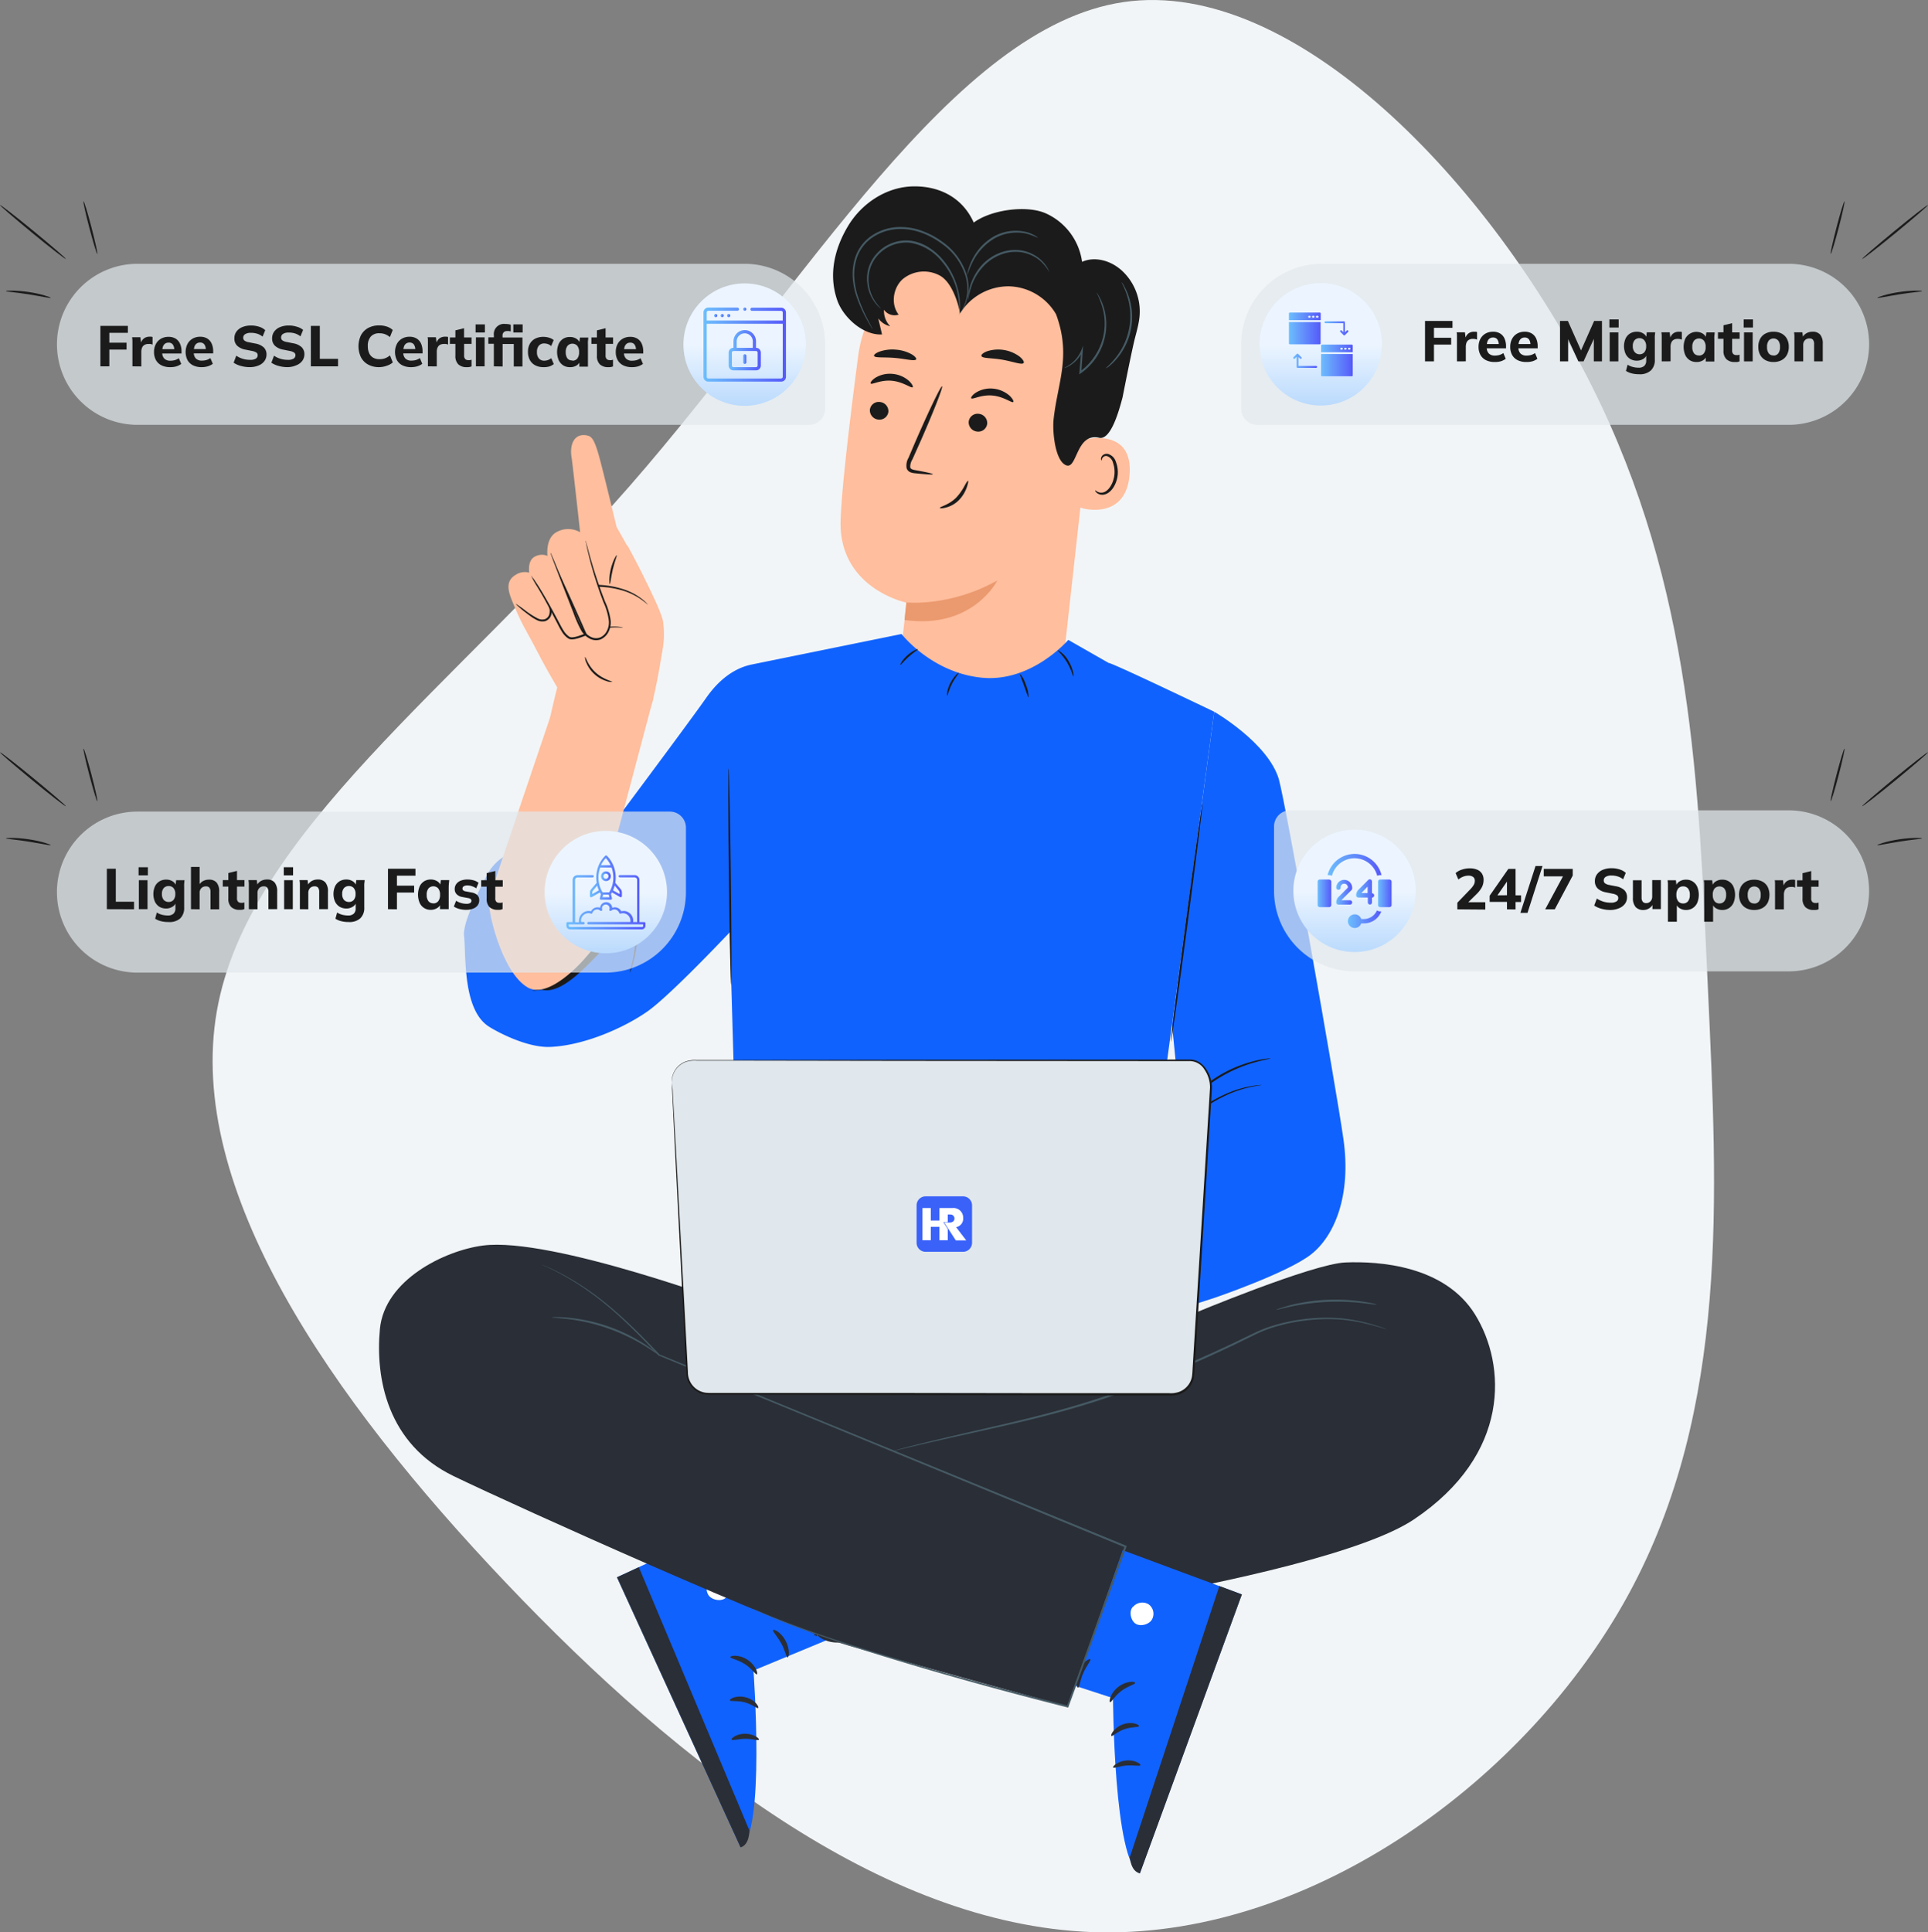
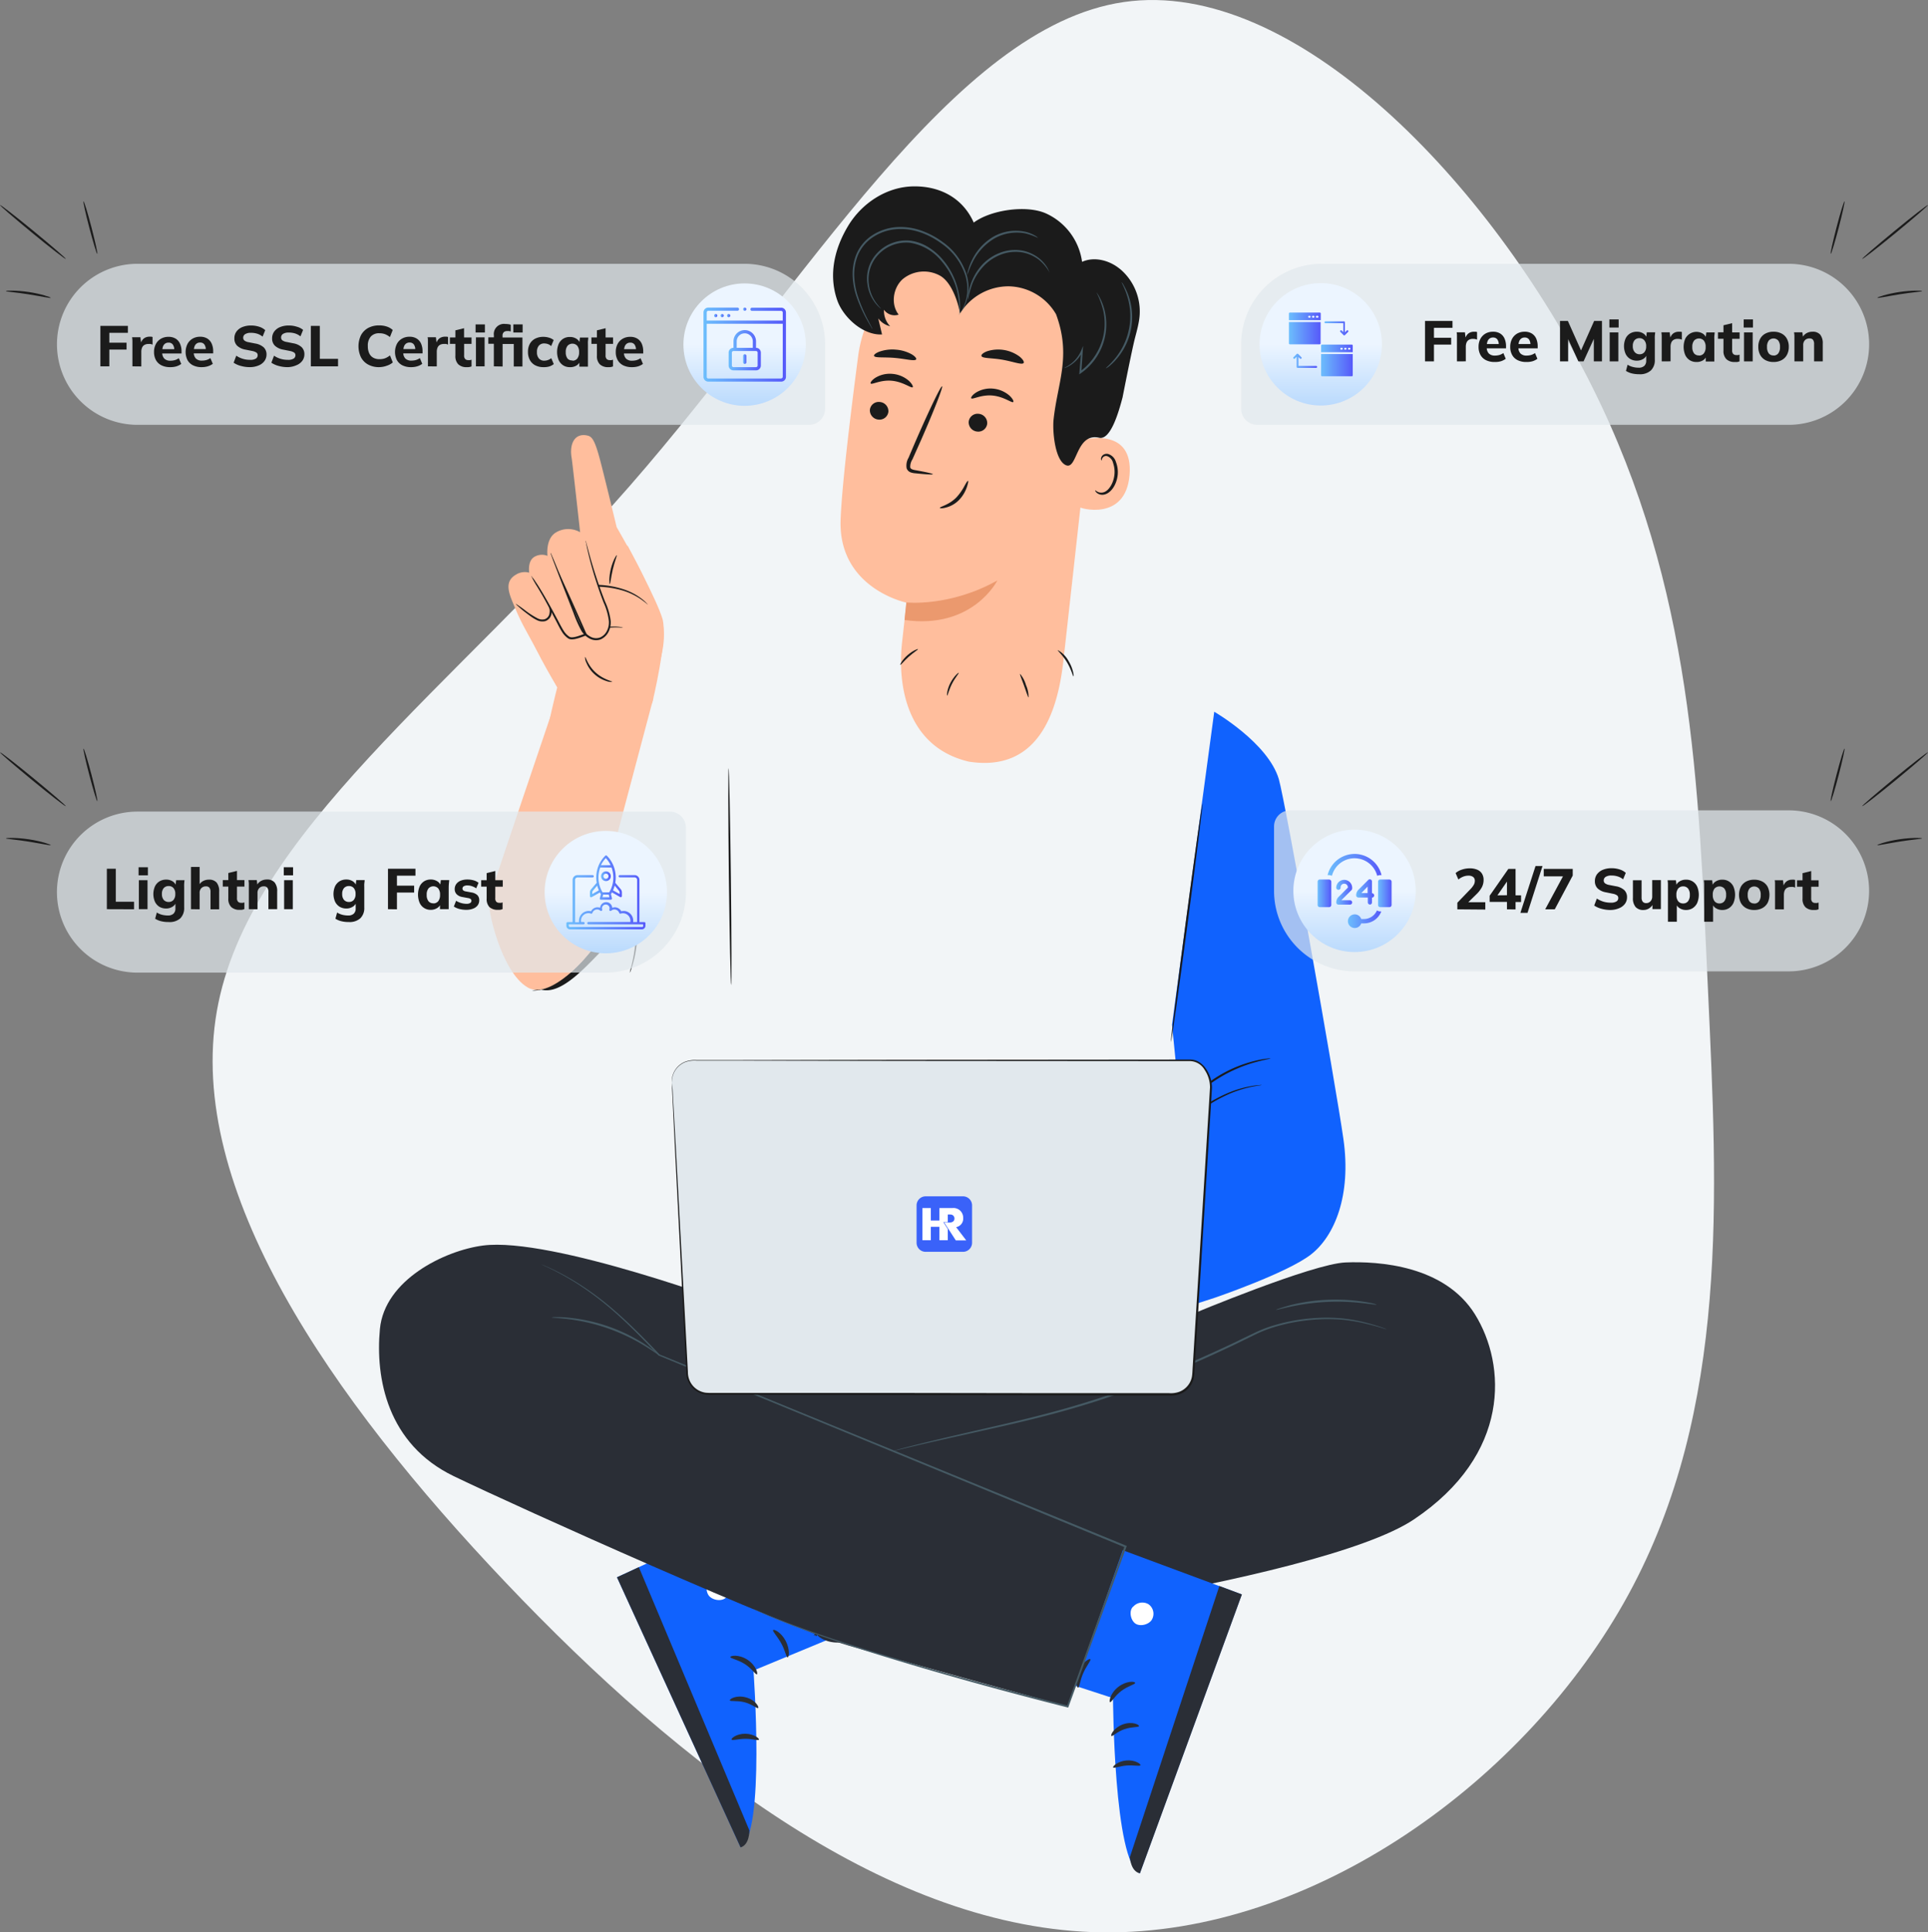
<svg xmlns="http://www.w3.org/2000/svg" xmlns:xlink="http://www.w3.org/1999/xlink" viewBox="0 0 598.69 600">
  <rect x="0" y="0" width="598.69" height="600" fill="#808080" stroke="none" />
  <defs>
    <style>.aaddb47a-8751-4edc-99e2-7d0edf9998a6{fill:#f2f5f7;}.aa30f7bc-90b3-430a-a244-3fd44bff7a95{fill:#ffbe9d;}.f0fd312a-ccec-49dd-95ac-7f929ecdc0ad{fill:#eb996e;}.ab0330fe-3915-403c-8eae-0a574dac8ae7{fill:#1b1b1b;}.bfca6ea5-9bd6-4029-bb0d-0a0c3524a28e{fill:#455a64;}.b9992a68-45ad-4cb1-827e-44113aeeb794{fill:#2a2e36;}.aceb9ff3-0cd0-4fc8-a421-325df6390906{fill:#1062fe;}.e2503462-f200-429c-a754-4d62b4333ffc{fill:#fff;}.b90596bb-a498-478e-b0d8-48809c82fa65,.fcc3018b-8faa-4149-b302-749d64d8cc45{fill:#e1e8ed;}.a45dca85-2167-4977-90c2-907be8faac99{fill:#3a62f9;fill-rule:evenodd;}.b90596bb-a498-478e-b0d8-48809c82fa65{opacity:0.7;}.e56b1068-ef83-4ae2-8565-1931f0fa52c3{fill:url(#f12c115c-22c7-4476-9842-b3a804e54085);}.bc8ae06d-8423-4ba1-a426-bf0ddf57f7f5{fill:url(#bf0eeffd-5007-4569-871d-013343c498d1);}.b3d87721-60e4-4a0b-9842-0e6b0269b94b{fill:url(#bc1fd2c5-6e10-438c-9c60-e1e024ada1e9);}.f828c527-c7b9-48e0-9faa-8d49305af7d5{fill:url(#abb05cb1-9dcd-486a-9e9c-6e373cc9d421);}.b7a261df-d0d1-4e8a-b88f-0a825a567a25{fill:url(#a6e8388e-5143-43dc-903e-3b0142cf74fb);}.b8e64d45-ff80-476d-a2de-eedf0d3dfda8{fill:url(#b1c81427-74df-48e2-8789-91c9d0bef4e2);}.f6fd40d9-e017-491a-ba5c-17ed1123a6f1{fill:url(#b82246d3-e156-4893-beed-6f5108893371);}.b35e14b3-08c8-4b5b-a552-934c201dd9ab{fill:url(#e8f76436-1f7c-4e5a-a413-6a45f4e682a6);}.a469d76c-9cd0-4cbe-b25c-7a8b19c7d0f8{fill:url(#bf783eaa-ce6b-4e4d-a8b4-2257a033f643);}.b517cb9a-ce90-4a69-a572-c66f33ff32ab{fill:url(#bb727399-f47b-4c2c-b21a-764612961d32);}.fa64369c-e0ea-43c4-a442-c88da0429a0b{fill:url(#a13605b8-ad16-4a57-bbf0-5e1cdc61fcb4);}.e8feb764-9b3d-4989-9c24-ac1b1232267b{fill:url(#a5a755ee-e934-4771-9bae-86576bc2f0b0);}.ba210489-aa88-4d0e-889e-eae696ef4a13{fill:url(#f0d71559-46d7-475f-bc02-78221b25c030);}.a4f5cbe9-2d00-43e3-bda8-1350943ebb4d{fill:url(#b1935704-3de1-44da-b68c-1b4c56526f31);}.a0e7d643-534e-4d2f-97b3-1deab42afe45{fill:url(#b60566af-246e-4c79-a638-9de87b6a6a5c);}.a99cdca3-304f-4da9-a30a-6d2fb72f12f0{fill:url(#a7aba0ed-cb21-4f10-9e3b-96fffe034d80);}.f33b099f-cf23-404f-817d-0a00ff3ae4e0{fill:url(#a01289ce-8537-438e-84c6-cd1beccf7b95);}.a15ecda0-5dca-4430-ab06-80793fc07553{fill:url(#b243affd-23a9-43ee-ba33-9ba40d2aaec2);}.f41bb7d5-e1ad-4487-a94a-1ceae9625a6d{fill:url(#a16e7c2d-c1e9-4561-862b-7b1295b67f4f);}.a28c7910-e3fa-4eba-9a5b-24d8a7e42548{fill:url(#b52bee46-8168-48be-a892-183c393def6a);}.b9287dcf-15bc-417e-9d62-a5750e9a8eac{fill:url(#e8271a1e-6e52-4f16-8566-eef6b7096dc5);}.ab581587-4d03-48f5-a2ce-fc5114aa0fc9{fill:url(#bcdd640f-b912-44a7-b812-c7a9c4577e89);}.a8ed288c-d9b5-4ce4-b966-191d19fe6642{fill:url(#ec707784-86c7-448a-955f-20895084fd9b);}.b81df838-8c68-4cb0-8c70-90ceda6925a2{fill:url(#ba8d2baa-6807-4c66-86cc-045f2367e0c9);}.b58de7ee-2181-467a-b18d-09f74abc0499{fill:url(#eaa47f6a-55a2-4bfb-85eb-b1e7a088e8d1);}.ba4b8567-2cb3-42f4-8421-73304999a099{fill:url(#b1201a82-ddc7-4321-9274-06ad13dc168a);}</style>
    <linearGradient id="f12c115c-22c7-4476-9842-b3a804e54085" x1="421.5" y1="240.5" x2="421.5" y2="278.5" gradientTransform="matrix(1, 0, 0, -1, -0.88, 536.11)" gradientUnits="userSpaceOnUse">
      <stop offset="0" stop-color="#badafd" />
      <stop offset="0.5" stop-color="#ecf5ff" />
      <stop offset="1" stop-color="#ecf5ff" />
    </linearGradient>
    <linearGradient id="bf0eeffd-5007-4569-871d-013343c498d1" x1="410.04" y1="343.37" x2="414.27" y2="343.37" gradientTransform="translate(0 -66)" gradientUnits="userSpaceOnUse">
      <stop offset="0" stop-color="#6cbefc" />
      <stop offset="1" stop-color="#5659fa" />
    </linearGradient>
    <linearGradient id="bc1fd2c5-6e10-438c-9c60-e1e024ada1e9" x1="421.95" y1="342.95" x2="427.63" y2="342.95" xlink:href="#bf0eeffd-5007-4569-871d-013343c498d1" />
    <linearGradient id="abb05cb1-9dcd-486a-9e9c-6e373cc9d421" x1="415.81" y1="343" x2="420.77" y2="343" xlink:href="#bf0eeffd-5007-4569-871d-013343c498d1" />
    <linearGradient id="a6e8388e-5143-43dc-903e-3b0142cf74fb" x1="413.17" y1="334.54" x2="429.92" y2="334.54" xlink:href="#bf0eeffd-5007-4569-871d-013343c498d1" />
    <linearGradient id="b1c81427-74df-48e2-8789-91c9d0bef4e2" x1="419.43" y1="351.43" x2="429.79" y2="351.43" xlink:href="#bf0eeffd-5007-4569-871d-013343c498d1" />
    <linearGradient id="b82246d3-e156-4893-beed-6f5108893371" x1="428.8" y1="343.37" x2="433.04" y2="343.37" xlink:href="#bf0eeffd-5007-4569-871d-013343c498d1" />
    <linearGradient id="e8f76436-1f7c-4e5a-a413-6a45f4e682a6" x1="189" y1="240.11" x2="189" y2="278.11" xlink:href="#f12c115c-22c7-4476-9842-b3a804e54085" />
    <linearGradient id="bf783eaa-ce6b-4e4d-a8b4-2257a033f643" x1="176.76" y1="346.14" x2="201.3" y2="346.14" xlink:href="#bf0eeffd-5007-4569-871d-013343c498d1" />
    <linearGradient id="bb727399-f47b-4c2c-b21a-764612961d32" x1="184.07" y1="338.45" x2="194.01" y2="338.45" xlink:href="#bf0eeffd-5007-4569-871d-013343c498d1" />
    <linearGradient id="a13605b8-ad16-4a57-bbf0-5e1cdc61fcb4" x1="187.53" y1="338.07" x2="190.55" y2="338.07" xlink:href="#bf0eeffd-5007-4569-871d-013343c498d1" />
    <linearGradient id="a5a755ee-e934-4771-9bae-86576bc2f0b0" x1="411" y1="410.2" x2="411" y2="448.2" xlink:href="#f12c115c-22c7-4476-9842-b3a804e54085" />
    <linearGradient id="f0d71559-46d7-475f-bc02-78221b25c030" x1="401.12" y1="164.23" x2="410.96" y2="164.23" xlink:href="#bf0eeffd-5007-4569-871d-013343c498d1" />
    <linearGradient id="b1935704-3de1-44da-b68c-1b4c56526f31" x1="401.12" y1="169.46" x2="410.96" y2="169.46" xlink:href="#bf0eeffd-5007-4569-871d-013343c498d1" />
    <linearGradient id="b60566af-246e-4c79-a638-9de87b6a6a5c" x1="402.42" y1="178.02" x2="409.84" y2="178.02" xlink:href="#bf0eeffd-5007-4569-871d-013343c498d1" />
    <linearGradient id="a7aba0ed-cb21-4f10-9e3b-96fffe034d80" x1="412.25" y1="167.97" x2="419.68" y2="167.97" xlink:href="#bf0eeffd-5007-4569-871d-013343c498d1" />
    <linearGradient id="a01289ce-8537-438e-84c6-cd1beccf7b95" x1="411.11" y1="174.16" x2="420.94" y2="174.16" xlink:href="#bf0eeffd-5007-4569-871d-013343c498d1" />
    <linearGradient id="b243affd-23a9-43ee-ba33-9ba40d2aaec2" x1="411.11" y1="179.39" x2="420.94" y2="179.39" xlink:href="#bf0eeffd-5007-4569-871d-013343c498d1" />
    <linearGradient id="a16e7c2d-c1e9-4561-862b-7b1295b67f4f" x1="232.1" y1="410.11" x2="232.1" y2="448.11" xlink:href="#f12c115c-22c7-4476-9842-b3a804e54085" />
    <linearGradient id="b52bee46-8168-48be-a892-183c393def6a" x1="226.63" y1="164.03" x2="227.64" y2="164.03" xlink:href="#bf0eeffd-5007-4569-871d-013343c498d1" />
    <linearGradient id="e8271a1e-6e52-4f16-8566-eef6b7096dc5" x1="224.63" y1="164.03" x2="225.64" y2="164.03" xlink:href="#bf0eeffd-5007-4569-871d-013343c498d1" />
    <linearGradient id="bcdd640f-b912-44a7-b812-c7a9c4577e89" x1="222.63" y1="164.03" x2="223.63" y2="164.03" xlink:href="#bf0eeffd-5007-4569-871d-013343c498d1" />
    <linearGradient id="ec707784-86c7-448a-955f-20895084fd9b" x1="227.14" y1="174.79" x2="237.14" y2="174.79" xlink:href="#bf0eeffd-5007-4569-871d-013343c498d1" />
    <linearGradient id="ba8d2baa-6807-4c66-86cc-045f2367e0c9" x1="231.64" y1="177.54" x2="232.64" y2="177.54" xlink:href="#bf0eeffd-5007-4569-871d-013343c498d1" />
    <linearGradient id="eaa47f6a-55a2-4bfb-85eb-b1e7a088e8d1" x1="231.64" y1="162.03" x2="232.64" y2="162.03" xlink:href="#bf0eeffd-5007-4569-871d-013343c498d1" />
    <linearGradient id="b1201a82-ddc7-4321-9274-06ad13dc168a" x1="219.33" y1="173.04" x2="244.94" y2="173.04" xlink:href="#bf0eeffd-5007-4569-871d-013343c498d1" />
  </defs>
  <g id="e2db77b6-32fd-459d-a0db-e0d255d86a8a" data-name="background">
    <path class="aaddb47a-8751-4edc-99e2-7d0edf9998a6" d="M495.24,120c31.33,62.65,33.08,123.54,36,187.2S537.93,437.43,506.6,495,408.78,600.91,343.12,600s-130.48-51-185.19-108.6S58.61,369.1,68.21,314s73.6-100.57,128.31-163.22S296.76,8.31,349.89.63,463.92,57.35,495.24,120" transform="translate(-0.88 0)" />
  </g>
  <g id="b17e4045-f770-4ead-b2ea-71adf62f6bbd" data-name="character">
    <g id="a92530d3-b28d-4f47-991a-2733dc581211" data-name="head">
      <path class="aa30f7bc-90b3-430a-a244-3fd44bff7a95" d="M340.47,120.71,331.11,205c-1.59,14.32-6.85,35-29.38,31.49h0c-19.32-4.55-22.23-23.73-20.73-37.09.71-6.34,1.29-11.63,1.32-12.29,0,0-21.22-4.4-20.41-25.79.39-10.34,2.93-31.58,5.45-50.76A39.87,39.87,0,0,1,308.91,75.9L311,76C333.16,78.42,343.5,98.61,340.47,120.71Z" transform="translate(-0.88 0)" />
      <path class="f0fd312a-ccec-49dd-95ac-7f929ecdc0ad" d="M282.32,187.06s13.44,1.47,28.26-6.83c0,0-7.58,15.27-28.82,12.28Z" transform="translate(-0.88 0)" />
      <path class="ab0330fe-3915-403c-8eae-0a574dac8ae7" d="M302.48,123.67c.37.48,3.06-1.19,6.62-.85s6,2.41,6.42,2c.21-.18-.13-1-1.19-2a9,9,0,0,0-5.09-2.15,8.62,8.62,0,0,0-5.31,1.23C302.75,122.68,302.3,123.45,302.48,123.67Z" transform="translate(-0.88 0)" />
      <path class="ab0330fe-3915-403c-8eae-0a574dac8ae7" d="M301.68,131a2.9,2.9,0,0,0,2.64,3,2.77,2.77,0,0,0,3.11-2.46,2.89,2.89,0,0,0-2.64-3.05A2.77,2.77,0,0,0,301.68,131Z" transform="translate(-0.88 0)" />
      <path class="ab0330fe-3915-403c-8eae-0a574dac8ae7" d="M290.55,147.24c0-.18-2-.64-5.29-1.23-.84-.13-1.62-.33-1.73-.91a4.27,4.27,0,0,1,.68-2.46l2.8-6.27c3.91-8.92,6.78-16.28,6.41-16.43s-3.81,7-7.71,15.88q-1.43,3.3-2.7,6.31a4.8,4.8,0,0,0-.6,3.27,2.07,2.07,0,0,0,1.31,1.29,5.16,5.16,0,0,0,1.42.27C288.46,147.31,290.53,147.43,290.55,147.24Z" transform="translate(-0.88 0)" />
      <path class="ab0330fe-3915-403c-8eae-0a574dac8ae7" d="M305.64,110.52c.25.82,3.16.58,6.54,1.18s6.08,1.69,6.57,1c.22-.34-.22-1.13-1.29-2a11.2,11.2,0,0,0-10-1.65C306.2,109.51,305.54,110.12,305.64,110.52Z" transform="translate(-0.88 0)" />
      <path class="ab0330fe-3915-403c-8eae-0a574dac8ae7" d="M272.3,110.51c.29.69,3.15.32,6.51.63s6.1,1.08,6.54.46c.19-.3-.29-.95-1.39-1.6a11.87,11.87,0,0,0-4.87-1.43,12.13,12.13,0,0,0-5.08.6C272.78,109.63,272.17,110.18,272.3,110.51Z" transform="translate(-0.88 0)" />
      <path class="aa30f7bc-90b3-430a-a244-3fd44bff7a95" d="M337.93,136.46c.37-.14,14.91-3.61,13.71,11S336,157.83,336,157.4,337.93,136.46,337.93,136.46Z" transform="translate(-0.88 0)" />
      <path class="ab0330fe-3915-403c-8eae-0a574dac8ae7" d="M341,152.24c.07,0,.24.2.66.43a2.52,2.52,0,0,0,1.89.2c1.59-.44,3.09-2.78,3.38-5.41a8.46,8.46,0,0,0-.41-3.7,2.94,2.94,0,0,0-1.76-2.1,1.28,1.28,0,0,0-1.55.57c-.23.39-.16.69-.24.71s-.3-.27-.13-.86a1.62,1.62,0,0,1,.65-.87,1.92,1.92,0,0,1,1.44-.26,3.6,3.6,0,0,1,2.47,2.48,8.67,8.67,0,0,1,.54,4.14c-.33,2.94-2.06,5.57-4.22,6a2.7,2.7,0,0,1-2.3-.58C341,152.6,340.9,152.26,341,152.24Z" transform="translate(-0.88 0)" />
      <path class="ab0330fe-3915-403c-8eae-0a574dac8ae7" d="M292.73,157.72c-.11-.39,2.84-.89,5.17-3.31a16.84,16.84,0,0,0,2.48-3.54c.55-1,.95-1.63,1.1-1.56s0,.78-.35,1.89a10.82,10.82,0,0,1-2.4,4,8.69,8.69,0,0,1-4.06,2.38C293.51,157.91,292.75,157.85,292.73,157.72Z" transform="translate(-0.88 0)" />
      <path class="ab0330fe-3915-403c-8eae-0a574dac8ae7" d="M271.25,119.07c.37.48,3.05-1.19,6.61-.84s6,2.41,6.43,2c.2-.18-.14-1-1.19-2a8.9,8.9,0,0,0-5.09-2.14,8.57,8.57,0,0,0-5.32,1.22C271.51,118.09,271.07,118.85,271.25,119.07Z" transform="translate(-0.88 0)" />
      <path class="ab0330fe-3915-403c-8eae-0a574dac8ae7" d="M271,127.22a2.9,2.9,0,0,0,2.64,3.06,2.78,2.78,0,0,0,3.11-2.46,2.89,2.89,0,0,0-2.64-3A2.76,2.76,0,0,0,271,127.22Z" transform="translate(-0.88 0)" />
      <path class="ab0330fe-3915-403c-8eae-0a574dac8ae7" d="M349.46,123.4c-1.08,4.07-3.62,13.35-7.26,12.52-7.21-1.64-6.77,9.91-10.25,8.55s-4.29-10.53-3.91-14.19c1.21-11.43,5.6-19.65.77-32.71a17.44,17.44,0,0,0-14.73-8.67A17.72,17.72,0,0,0,299,97.32c-.73-4-2.82-10-6.44-11.84a10.35,10.35,0,0,0-11.39,1.21c-3,2.72-3.74,7.8-1.24,11a4,4,0,0,1-4.55-1.51,6.87,6.87,0,0,0,1.91,5.12,6.39,6.39,0,0,1-3.7-2.45c.39,1.65.79,3.3,1.18,5-6,.3-12.1-5.42-13.9-10.6-2.73-7.84-.95-15.85,3.31-23s12-12.26,20.34-12.38,15.35,3.66,18.73,11.24c5.3-3.93,16.18-5.51,22.25-2.92a19.4,19.4,0,0,1,11.39,15.11c3.72-1.67,8.26-.54,11.49,2,.27.2.53.42.78.64a17.25,17.25,0,0,1,5.38,15.8c-.39,2.31-1.13,4.71-1.55,6.57C351.74,111.75,349.46,123.4,349.46,123.4Z" transform="translate(-0.88 0)" />
      <path class="bfca6ea5-9bd6-4029-bb0d-0a0c3524a28e" d="M274.45,95.83a2.26,2.26,0,0,1-.5-.37,9.2,9.2,0,0,1-1.21-1.28,12,12,0,0,1-2.51-6,11.46,11.46,0,0,1,2.61-9.12,12.37,12.37,0,0,1,10.69-4.33,14,14,0,0,1,5.78,2.12,18.48,18.48,0,0,1,4.3,3.75,22.3,22.3,0,0,1,4.53,8.47,21.61,21.61,0,0,1,.85,6.41c0,.77-.07,1.36-.13,1.76a2.1,2.1,0,0,1-.11.6,26.36,26.36,0,0,0-1-8.65A22.66,22.66,0,0,0,293.18,81a15.84,15.84,0,0,0-9.72-5.63,11.92,11.92,0,0,0-10.19,4.08,11.13,11.13,0,0,0-2.6,8.69A12.26,12.26,0,0,0,272.93,94C273.82,95.25,274.49,95.78,274.45,95.83Z" transform="translate(-0.88 0)" />
      <path class="bfca6ea5-9bd6-4029-bb0d-0a0c3524a28e" d="M271.82,102.21a3.67,3.67,0,0,1-.44-.68c-.27-.45-.67-1.13-1.16-2a44.59,44.59,0,0,1-3.5-7.8,22.4,22.4,0,0,1-1.06-5.85,16.4,16.4,0,0,1,1.07-6.74,13.09,13.09,0,0,1,4.71-5.88,15.94,15.94,0,0,1,7.62-2.72,19.32,19.32,0,0,1,8,1.1,25.2,25.2,0,0,1,6.63,3.57,19.59,19.59,0,0,1,7.39,10.2,14.2,14.2,0,0,1-.22,8.5,11.69,11.69,0,0,1-1,2.11,3.94,3.94,0,0,1-.48.65,18.79,18.79,0,0,0,1.26-2.84,14.26,14.26,0,0,0,0-8.3,19.22,19.22,0,0,0-7.3-9.85c-3.75-2.77-8.82-5-14.26-4.51a15.28,15.28,0,0,0-7.32,2.6,12.57,12.57,0,0,0-4.53,5.59,16.2,16.2,0,0,0-1.09,6.51,23.24,23.24,0,0,0,1,5.73,48.35,48.35,0,0,0,3.3,7.81c.43.86.78,1.54,1.05,2.07A3.6,3.6,0,0,1,271.82,102.21Z" transform="translate(-0.88 0)" />
      <path class="bfca6ea5-9bd6-4029-bb0d-0a0c3524a28e" d="M344.26,114.37c-.08-.09,1.28-1.09,2.95-3.17a20.7,20.7,0,0,0,3.59-19.57c-.82-2.54-1.73-3.95-1.63-4a3.82,3.82,0,0,1,.68,1,18.11,18.11,0,0,1,1.37,2.91,20,20,0,0,1-3.67,20,17.55,17.55,0,0,1-2.31,2.24A4.06,4.06,0,0,1,344.26,114.37Z" transform="translate(-0.88 0)" />
      <path class="bfca6ea5-9bd6-4029-bb0d-0a0c3524a28e" d="M331.38,114.26c0-.06.7-.33,1.8-1.12a10.22,10.22,0,0,0,3.47-4.37l.56-1.37-.1,1.48c-.13,2-.29,4.29-.45,6.78l-.47-.27a18.55,18.55,0,0,0,7.5-12.14,18.74,18.74,0,0,0-.19-6.64,26.49,26.49,0,0,0-2.13-5.8,1.52,1.52,0,0,1,.27.34,9.65,9.65,0,0,1,.65,1.07,17.27,17.27,0,0,1,1.64,4.29,18.51,18.51,0,0,1-7.4,19.37l-.52.36.06-.63c.2-2.48.39-4.78.56-6.77l.46.12a10,10,0,0,1-3.76,4.41,9,9,0,0,1-1.41.74A1.45,1.45,0,0,1,331.38,114.26Z" transform="translate(-0.88 0)" />
      <path class="bfca6ea5-9bd6-4029-bb0d-0a0c3524a28e" d="M326.77,84.6a13.39,13.39,0,0,0-3.36-4,12,12,0,0,0-5.14-2.24,12.68,12.68,0,0,0-6.79.77,14.53,14.53,0,0,0-5.61,4,17.44,17.44,0,0,0-3,4.84,33.65,33.65,0,0,0-1.42,5.1,5.09,5.09,0,0,1,.07-1.44,17.41,17.41,0,0,1,.94-3.82,17.12,17.12,0,0,1,2.94-5.06,14.73,14.73,0,0,1,5.81-4.18,12.89,12.89,0,0,1,7.12-.76,12,12,0,0,1,5.31,2.47,10.54,10.54,0,0,1,2.55,3,7,7,0,0,1,.44,1C326.76,84.46,326.79,84.59,326.77,84.6Z" transform="translate(-0.88 0)" />
      <path class="bfca6ea5-9bd6-4029-bb0d-0a0c3524a28e" d="M323.22,73.89a20.27,20.27,0,0,0-3.93-1.42,14.13,14.13,0,0,0-9.67,1.6,17.55,17.55,0,0,0-6.71,7.3c-1.17,2.31-1.53,3.91-1.64,3.88a3.39,3.39,0,0,1,.19-1.13,16.26,16.26,0,0,1,1.05-2.94,17,17,0,0,1,6.79-7.65A14,14,0,0,1,319.38,72a10.7,10.7,0,0,1,2.91,1.17A3.21,3.21,0,0,1,323.22,73.89Z" transform="translate(-0.88 0)" />
    </g>
    <g id="bd9737ac-2ddd-4993-b11d-9e20527561d1" data-name="legs">
      <path class="b9992a68-45ad-4cb1-827e-44113aeeb794" d="M236.75,406.28l134.12,1.83s37.5-15.7,47.81-16.12,30.75.89,40.22,16.12c9.77,15.74,11.14,43.51-19,63.69C410.56,491.45,276.35,509.61,258,507.94L224,462.42s-.36-37.31,0-39.09,6-17.76,6-17.76Z" transform="translate(-0.88 0)" />
      <path class="aceb9ff3-0cd0-4fc8-a421-325df6390906" d="M317,469.26l69.48,25.81-31.67,86.62c-8.09-3.54-8.31-54.42-8.31-54.42l-45.2-14.71Z" transform="translate(-0.88 0)" />
      <path class="e2503462-f200-429c-a754-4d62b4333ffc" d="M352.58,499.11a3.77,3.77,0,0,1,4.93-1,3.62,3.62,0,0,1,1,4.88c-1,1.53-3.8,2.18-5.23,1s-1.86-4-.48-5.19" transform="translate(-0.88 0)" />
      <path class="b9992a68-45ad-4cb1-827e-44113aeeb794" d="M386.52,495.07l-7-2.61-27.8,84.2s.27,4.47,3.14,5Z" transform="translate(-0.88 0)" />
      <path class="b9992a68-45ad-4cb1-827e-44113aeeb794" d="M345.58,528.51c.43.14,1.4-1.9,3.52-3.49s4.3-2,4.27-2.49-2.69-.71-5.23,1.25S345.16,528.46,345.58,528.51Z" transform="translate(-0.88 0)" />
      <path class="b9992a68-45ad-4cb1-827e-44113aeeb794" d="M346,539c.37.25,1.76-1.32,4.08-2.1s4.35-.51,4.49-.94-2.16-1.57-5-.54S345.62,538.81,346,539Z" transform="translate(-0.88 0)" />
      <path class="b9992a68-45ad-4cb1-827e-44113aeeb794" d="M355,548.11c.24-.36-1.66-1.72-4.38-1.48s-4.35,1.88-4.07,2.19,2-.46,4.21-.63S354.81,548.51,355,548.11Z" transform="translate(-0.88 0)" />
      <path class="b9992a68-45ad-4cb1-827e-44113aeeb794" d="M335.65,524c.45,0,.58-2.19,1.62-4.53s2.47-3.91,2.19-4.27-2.45.89-3.63,3.65S335.24,524.1,335.65,524Z" transform="translate(-0.88 0)" />
      <path class="b9992a68-45ad-4cb1-827e-44113aeeb794" d="M326.13,518.2c.17.06,1.05-1.51,1.56-4.35a20.46,20.46,0,0,0,.27-5.05,23.22,23.22,0,0,0-.41-3,5.84,5.84,0,0,0-.54-1.69,2,2,0,0,0-2.18-1,2.49,2.49,0,0,0-1.65,1.5,6.29,6.29,0,0,0-.37,1.71,16.21,16.21,0,0,0,1.11,8c1.12,2.69,2.45,3.95,2.59,3.84s-.76-1.6-1.55-4.21a18.49,18.49,0,0,1-.77-4.67,17.65,17.65,0,0,1,.15-2.77c.09-1,.37-1.79.87-1.87.18,0,.25,0,.45.27a4.78,4.78,0,0,1,.39,1.24,24.31,24.31,0,0,1,.47,2.77,25,25,0,0,1,.07,4.78C326.38,516.44,325.9,518.12,326.13,518.2Z" transform="translate(-0.88 0)" />
-       <path class="b9992a68-45ad-4cb1-827e-44113aeeb794" d="M326.94,517.87c.12-.13-1.09-1.52-3.77-2.68a14.91,14.91,0,0,0-5-1.14,14.32,14.32,0,0,0-3,.14,3.8,3.8,0,0,0-3.2,2,2.16,2.16,0,0,0,.55,2.26,6,6,0,0,0,1.43,1,10.26,10.26,0,0,0,2.92,1.08,10.67,10.67,0,0,0,5.16-.22c2.86-.87,4-2.45,3.88-2.54s-1.52,1-4.15,1.47a10.85,10.85,0,0,1-4.58-.12,9.29,9.29,0,0,1-2.47-1c-.87-.47-1.49-1.09-1.27-1.4s1.11-.91,2-1a15.4,15.4,0,0,1,2.75-.21,16.76,16.76,0,0,1,4.64.74C325.37,517,326.79,518.07,326.94,517.87Z" transform="translate(-0.88 0)" />
      <path class="aceb9ff3-0cd0-4fc8-a421-325df6390906" d="M259.72,458.55l-67.25,31.2,38.38,83.86c7.78-4.16,4-54.91,4-54.91l43.91-18.21Z" transform="translate(-0.88 0)" />
      <path class="e2503462-f200-429c-a754-4d62b4333ffc" d="M226.63,491.11a3.76,3.76,0,0,0-5-.58,3.62,3.62,0,0,0-.62,4.94c1.16,1.44,4,1.87,5.29.59s1.55-4.09.07-5.21" transform="translate(-0.88 0)" />
      <path class="b9992a68-45ad-4cb1-827e-44113aeeb794" d="M192.47,489.75l6.79-3.15,34.33,81.75s.08,4.48-2.74,5.26Z" transform="translate(-0.88 0)" />
      <path class="b9992a68-45ad-4cb1-827e-44113aeeb794" d="M235.91,519.87c-.41.17-1.54-1.79-3.78-3.2s-4.45-1.7-4.46-2.15,2.64-.92,5.32.83S236.33,519.78,235.91,519.87Z" transform="translate(-0.88 0)" />
      <path class="b9992a68-45ad-4cb1-827e-44113aeeb794" d="M236.3,530.33c-.35.27-1.86-1.18-4.23-1.78s-4.39-.16-4.55-.58,2-1.73,5-.93S236.69,530.14,236.3,530.33Z" transform="translate(-0.88 0)" />
      <path class="b9992a68-45ad-4cb1-827e-44113aeeb794" d="M228.06,540.14c-.26-.33,1.53-1.84,4.25-1.81s4.49,1.53,4.23,1.86-2-.31-4.24-.29S228.29,540.53,228.06,540.14Z" transform="translate(-0.88 0)" />
      <path class="b9992a68-45ad-4cb1-827e-44113aeeb794" d="M245.46,514.61c-.45,0-.75-2.14-2-4.38s-2.77-3.72-2.51-4.09,2.5.69,3.9,3.35S245.87,514.66,245.46,514.61Z" transform="translate(-0.88 0)" />
      <path class="b9992a68-45ad-4cb1-827e-44113aeeb794" d="M254.49,508.06c-.16.08-1.16-1.42-1.9-4.21a21,21,0,0,1-.66-5,20.65,20.65,0,0,1,.18-3,5.45,5.45,0,0,1,.41-1.72,2,2,0,0,1,2.09-1.19,2.51,2.51,0,0,1,1.76,1.37,6.22,6.22,0,0,1,.5,1.67,17,17,0,0,1,.3,3,16.38,16.38,0,0,1-.77,5c-.91,2.77-2.14,4.13-2.28,4s.63-1.66,1.21-4.32a18.34,18.34,0,0,0,.39-4.71,15.84,15.84,0,0,0-.36-2.75c-.17-1-.51-1.75-1-1.8-.19,0-.25,0-.43.31a4.51,4.51,0,0,0-.29,1.26,25.28,25.28,0,0,0-.25,2.8,24.75,24.75,0,0,0,.3,4.77C254.11,506.33,254.72,508,254.49,508.06Z" transform="translate(-0.88 0)" />
      <path class="b9992a68-45ad-4cb1-827e-44113aeeb794" d="M253.66,507.79c-.13-.11,1-1.6,3.55-3a15,15,0,0,1,4.86-1.53,14.52,14.52,0,0,1,3-.1,3.8,3.8,0,0,1,3.35,1.71,2.16,2.16,0,0,1-.37,2.29,6.39,6.39,0,0,1-1.34,1.13,10,10,0,0,1-2.83,1.3,10.66,10.66,0,0,1-5.16.19c-2.92-.64-4.19-2.13-4.07-2.22.14-.24,1.59.83,4.25,1.13a10.61,10.61,0,0,0,4.55-.48,9,9,0,0,0,2.39-1.19c.84-.54,1.4-1.2,1.16-1.49a2.66,2.66,0,0,0-2.05-.84,14.85,14.85,0,0,0-2.75,0,16.46,16.46,0,0,0-4.57,1.11C255.16,506.85,253.83,508,253.66,507.79Z" transform="translate(-0.88 0)" />
      <path class="b9992a68-45ad-4cb1-827e-44113aeeb794" d="M230.08,405.57s-57.92-21.63-79.23-18.83c-11.92,1.56-30.56,10.66-32,25.93s2.31,35.72,22.91,45.67,102.86,46.86,122.4,52.54,68.27,19,68.27,19L351,477.13s-101-35-106.31-38.87S225.82,429,225.82,429Z" transform="translate(-0.88 0)" />
      <path class="bfca6ea5-9bd6-4029-bb0d-0a0c3524a28e" d="M431.41,412.74a1.76,1.76,0,0,1-.41-.1l-1.16-.36c-1-.3-2.53-.75-4.5-1.21a53.4,53.4,0,0,0-7.26-1.27,54.64,54.64,0,0,0-9.75,0A56.82,56.82,0,0,0,396.74,412a40.6,40.6,0,0,0-6.11,2.39l-6.31,3.08c-8.66,4.14-18.34,8.38-28.64,12.45-20.64,8.27-40.45,12.19-54.57,15.4-7.09,1.57-12.82,2.86-16.76,3.8l-4.55,1.07-1.19.27a1.76,1.76,0,0,1-.41.07l.4-.13,1.17-.33c1-.28,2.55-.7,4.52-1.19,3.93-1,9.65-2.37,16.72-4,14.11-3.32,33.86-7.31,54.44-15.55,10.29-4.07,20-8.29,28.63-12.39,2.15-1.05,4.26-2.07,6.31-3.05a39.49,39.49,0,0,1,6.2-2.39,56.54,56.54,0,0,1,11.7-2.16,53.85,53.85,0,0,1,9.82.08,52.22,52.22,0,0,1,7.28,1.38c2,.51,3.48,1,4.49,1.33l1.14.42Z" transform="translate(-0.88 0)" />
      <path class="bfca6ea5-9bd6-4029-bb0d-0a0c3524a28e" d="M428.36,405.11c0,.1-1.76-.22-4.6-.52a69,69,0,0,0-22.14,1.13c-2.79.6-4.49,1.09-4.52,1a4.81,4.81,0,0,1,1.16-.46c.75-.27,1.87-.6,3.26-1a58.53,58.53,0,0,1,11.09-1.65,57.85,57.85,0,0,1,11.21.51c1.42.21,2.56.42,3.34.61A4.2,4.2,0,0,1,428.36,405.11Z" transform="translate(-0.88 0)" />
      <path class="bfca6ea5-9bd6-4029-bb0d-0a0c3524a28e" d="M205.72,420.89c-.07.09-1.68-1.16-4.45-2.88a59.21,59.21,0,0,0-23.84-8.41c-3.24-.4-5.27-.44-5.27-.55a5.79,5.79,0,0,1,1.43-.08c.92,0,2.25,0,3.89.19a52.89,52.89,0,0,1,24,8.48,37.9,37.9,0,0,1,3.14,2.29A6.85,6.85,0,0,1,205.72,420.89Z" transform="translate(-0.88 0)" />
      <path class="bfca6ea5-9bd6-4029-bb0d-0a0c3524a28e" d="M234.78,499.56l.45.17,1.32.56c1.16.47,2.85,1.27,5.11,2.14,4.51,1.79,11.18,4.24,19.73,7.05,17.11,5.59,41.7,12.71,71.12,20.12l-.33.18c5.49-15.22,11.54-32,17.91-49.69l.17.39-22.17-9.11L205.4,420.88l0,0,0,0c-5-5.29-9.59-9.94-13.9-13.7a94,94,0,0,0-11.65-8.78,87.39,87.39,0,0,0-8-4.46l-2.15-1c-.48-.23-.72-.36-.72-.36s.26.09.75.3,1.22.54,2.17.95a81.17,81.17,0,0,1,8.06,4.38,91.75,91.75,0,0,1,11.75,8.72c4.34,3.75,9,8.39,14,13.66l-.07-.05L328.32,470.8l22.17,9.1.28.12-.1.28c-6.39,17.66-12.46,34.46-18,49.67l-.08.24-.25-.06c-29.43-7.46-54-14.66-71.1-20.35-8.54-2.86-15.19-5.36-19.68-7.21-2.26-.89-3.94-1.72-5.09-2.22l-1.3-.59Z" transform="translate(-0.88 0)" />
    </g>
    <g id="b085b9b7-0598-44c4-ab04-0c4e402627fe" data-name="t-shirt">
      <path class="aceb9ff3-0cd0-4fc8-a421-325df6390906" d="M377.93,221s16.67,9.61,20.05,20.9c2,6.85,17.61,94.52,20.07,111.81,2.48,17.45-2.73,30.09-10.1,35.82s-29.72,13.38-29.72,13.38l-31.44,10.18-9-22.93,29.92-43-2.89-29Z" transform="translate(-0.88 0)" />
-       <path class="aceb9ff3-0cd0-4fc8-a421-325df6390906" d="M345.15,205.85l-12.54-7.16s-11.41,13.35-27,11.72-24.78-13.55-24.78-13.55l-46.41,9.45h0c-3.12.62-8.8,2.59-14.23,10.35-6.06,8.65-34.77,47-34.77,47H165.33a14.93,14.93,0,0,0-13.21,8c-3.44,6.54-7.56,15.28-7.15,18.9.68,6.13-.51,22.94,7.71,28.19,2.6,1.67,11.92,6.66,19.15,6.32C182.5,324.58,194.9,319,202,314c6-4.23,20.1-18.85,25.51-24.55v.09L231,411.33l121.69-3.47L377.93,221S346.38,205.85,345.15,205.85Z" transform="translate(-0.88 0)" />
      <path class="ab0330fe-3915-403c-8eae-0a574dac8ae7" d="M227.12,238.47c.17,0,.49,15.09.71,33.7s.26,33.72.09,33.72-.49-15.09-.71-33.71S227,238.47,227.12,238.47Z" transform="translate(-0.88 0)" />
      <path class="ab0330fe-3915-403c-8eae-0a574dac8ae7" d="M392.66,336.9c0,.06-1,.16-2.87.51a36,36,0,0,0-7.54,2.4,49.09,49.09,0,0,0-10,6.06,88,88,0,0,0-10.57,9.77c-3.48,3.76-6.65,7.48-9.64,10.78a118.12,118.12,0,0,1-8.29,8.44,59.46,59.46,0,0,1-6.23,5c-.77.55-1.41.91-1.82,1.18a4,4,0,0,1-.67.37,4,4,0,0,1,.6-.48c.39-.3,1-.69,1.75-1.27a69.26,69.26,0,0,0,6.07-5.11c2.46-2.28,5.21-5.19,8.16-8.5s6.12-7.05,9.61-10.82a84.65,84.65,0,0,1,10.68-9.81,48,48,0,0,1,10.21-6,33.2,33.2,0,0,1,7.67-2.23c.92-.18,1.66-.19,2.15-.25A2.58,2.58,0,0,1,392.66,336.9Z" transform="translate(-0.88 0)" />
      <path class="ab0330fe-3915-403c-8eae-0a574dac8ae7" d="M395.41,328.65c0,.11-1.84.37-4.74,1.17a44.07,44.07,0,0,0-19.93,11.87c-2.09,2.17-3.2,3.68-3.29,3.61a5.8,5.8,0,0,1,.71-1.11,29.76,29.76,0,0,1,2.26-2.8,40.12,40.12,0,0,1,9.17-7.51,40.6,40.6,0,0,1,11-4.49,27.93,27.93,0,0,1,3.54-.65A5.38,5.38,0,0,1,395.41,328.65Z" transform="translate(-0.88 0)" />
      <path class="ab0330fe-3915-403c-8eae-0a574dac8ae7" d="M168.93,307.28c6.44,1.75,14.18-7.52,20-13.32,3-3,6.21-6.23,7.33-10.37a16.46,16.46,0,0,0-1-10.38,37.85,37.85,0,0,0-4.28-8.32c.54,5,1.77,12.66.09,18.95-1.4,5.24-4.73,9.41-8.25,13.37-3.73,4.18-8.14,8.58-13.9,10.07" transform="translate(-0.88 0)" />
      <path class="ab0330fe-3915-403c-8eae-0a574dac8ae7" d="M191.93,276.31a8.35,8.35,0,0,1,0,1.72,13.08,13.08,0,0,1-.25,2c-.07.4-.14.81-.21,1.25s-.23.89-.35,1.37a37.26,37.26,0,0,1-2.4,6.54,44.72,44.72,0,0,1-4.47,7.26,38.52,38.52,0,0,1-5.94,6.12,25.86,25.86,0,0,1-6,3.6c-.46.19-.89.39-1.31.54l-1.22.34-1.07.29c-.32.07-.64.08-.91.12a9.52,9.52,0,0,1-1.72.14,31.08,31.08,0,0,0,6-1.84,26.8,26.8,0,0,0,5.78-3.64,39.22,39.22,0,0,0,5.81-6.06,45.35,45.35,0,0,0,4.45-7.13,39.23,39.23,0,0,0,2.49-6.4A57.47,57.47,0,0,0,191.93,276.31Z" transform="translate(-0.88 0)" />
      <path class="ab0330fe-3915-403c-8eae-0a574dac8ae7" d="M196.47,302c-.12,0,.62-2.12,1.23-5.61a43.4,43.4,0,0,0,.59-6.18,46.17,46.17,0,0,0-.51-7.58,46.65,46.65,0,0,0-1.85-7.37,42.69,42.69,0,0,0-2.47-5.7c-1.65-3.14-3-4.89-2.9-5a6.14,6.14,0,0,1,1,1.19,17.25,17.25,0,0,1,1,1.49c.37.6.84,1.27,1.25,2.07a38.94,38.94,0,0,1,2.62,5.72,44.32,44.32,0,0,1,1.93,7.46,43.15,43.15,0,0,1,.46,7.69,37.59,37.59,0,0,1-.73,6.25c-.14.88-.38,1.66-.55,2.35a14.71,14.71,0,0,1-.54,1.74A7,7,0,0,1,196.47,302Z" transform="translate(-0.88 0)" />
      <path class="ab0330fe-3915-403c-8eae-0a574dac8ae7" d="M285.93,201.56c.08.16-1.35,1-2.84,2.33s-2.49,2.65-2.64,2.55.65-1.62,2.23-3S285.87,201.41,285.93,201.56Z" transform="translate(-0.88 0)" />
      <path class="ab0330fe-3915-403c-8eae-0a574dac8ae7" d="M298.59,208.92c.13.13-1.09,1.44-2.08,3.38S295.15,216,295,216s-.07-1.91,1-3.95S298.49,208.79,298.59,208.92Z" transform="translate(-0.88 0)" />
      <path class="ab0330fe-3915-403c-8eae-0a574dac8ae7" d="M320.27,216.55c-.17,0-.67-1.63-1.39-3.63s-1.4-3.6-1.24-3.68a9.31,9.31,0,0,1,1.83,3.47A9.19,9.19,0,0,1,320.27,216.55Z" transform="translate(-0.88 0)" />
      <path class="ab0330fe-3915-403c-8eae-0a574dac8ae7" d="M334.22,210c-.18,0-.66-2.09-2-4.33s-3-3.66-2.89-3.81a8.5,8.5,0,0,1,3.42,3.49C334.16,207.67,334.38,210,334.22,210Z" transform="translate(-0.88 0)" />
      <path class="ab0330fe-3915-403c-8eae-0a574dac8ae7" d="M374.29,249.38c.17,0-1.89,16.66-4.6,37.15s-5.05,37.08-5.22,37.06,1.89-16.65,4.6-37.15S374.12,249.36,374.29,249.38Z" transform="translate(-0.88 0)" />
    </g>
    <g id="bd2a2199-9330-48ce-b350-88301a6de323" data-name="laptop">
      <path class="fcc3018b-8faa-4149-b302-749d64d8cc45" d="M209.49,336.16l4.75,90.34a6.58,6.58,0,0,0,6.62,6.21l143.91.26a6.61,6.61,0,0,0,6.62-6.24l5.49-88.81c.18-3.69-2.44-8.59-6.18-8.67l-154.45,0A6.59,6.59,0,0,0,209.49,336.16Z" transform="translate(-0.88 0)" />
      <path class="ab0330fe-3915-403c-8eae-0a574dac8ae7" d="M209.49,336.16s0-.11,0-.34a5.52,5.52,0,0,1,.05-1,6.65,6.65,0,0,1,4.11-5.16,8.47,8.47,0,0,1,3.48-.49l8.75,0,55.76-.1,82.7-.07h5.87a5.24,5.24,0,0,1,3,.76,7.31,7.31,0,0,1,2.2,2.16,10.43,10.43,0,0,1,1.81,5.82c-.12,2-.24,4-.36,6.08l-1.53,24.88c-1.05,16.91-2.13,34.41-3.23,52.33l-.21,3.36c-.09,1.13-.08,2.21-.28,3.38a6.85,6.85,0,0,1-4.34,5.09,8.57,8.57,0,0,1-3.38.46H354l-25.84-.05-48.84-.11-44.2-.1-10.2,0h-2.49a23.37,23.37,0,0,1-2.5-.08A6.88,6.88,0,0,1,214,426c-.08-1.57-.16-3.12-.24-4.66-.16-3.08-.31-6.08-.46-9-1.2-23.51-2.16-42.53-2.83-55.69-.32-6.56-.56-11.66-.73-15.14-.08-1.72-.14-3-.18-3.94s0-1.34,0-1.34,0,.45.11,1.34.13,2.21.23,3.93c.2,3.48.49,8.58.86,15.14.71,13.16,1.74,32.17,3,55.67q.24,4.41.48,9c.08,1.53.17,3.09.25,4.66a6.52,6.52,0,0,0,1.5,4.26,6.4,6.4,0,0,0,4,2.21,21.5,21.5,0,0,0,2.43.07h12.69l44.2,0,48.84.07,25.84,0h9.9a7.69,7.69,0,0,0,3.15-.41,6.26,6.26,0,0,0,3.95-4.63c.18-1,.18-2.19.27-3.3l.2-3.35c1.11-17.93,2.2-35.43,3.25-52.33q.78-12.67,1.54-24.88c.12-2,.25-4.05.37-6.06a9.88,9.88,0,0,0-1.7-5.48,5.38,5.38,0,0,0-4.7-2.67h-5.87l-82.69-.06-55.76-.09-8.75,0a8.46,8.46,0,0,0-3.42.44,6.6,6.6,0,0,0-2.37,1.58,6.52,6.52,0,0,0-1.74,3.45C209.46,335.7,209.53,336.16,209.49,336.16Z" transform="translate(-0.88 0)" />
      <path class="a45dca85-2167-4977-90c2-907be8faac99" d="M288.31,371.46h11.61a2.82,2.82,0,0,1,2.81,2.81v11.62a2.81,2.81,0,0,1-2.81,2.8H288.31a2.81,2.81,0,0,1-2.81-2.8V374.27a2.82,2.82,0,0,1,2.81-2.81" transform="translate(-0.88 0)" />
      <path class="e2503462-f200-429c-a754-4d62b4333ffc" d="M295.19,385.1h-2.6v-4.17h-2.67v4.17h-2.6v-10h2.6v3.88h2.67v-3.88h4.05a3,3,0,0,1,3.33,3.09,2.66,2.66,0,0,1-2.19,2.84l3.14,4.11h-3.24l-3.59-5.54h1.59c.82,0,1.58-.33,1.58-1.26a1.21,1.21,0,0,0-1.18-1.23,6.62,6.62,0,0,0-.89,0v2.36h-1.38l1.38,2.15Z" transform="translate(-0.88 0)" />
    </g>
    <g id="b1e4f942-6bd8-4410-a73f-13ec60ec4e06" data-name="right-hand">
      <path class="aa30f7bc-90b3-430a-a244-3fd44bff7a95" d="M171.09,228.29c-.85-.72,2.84-14.91,2.84-14.91s-9.76-15.93-10-21.06,3.85-15.68,3.85-15.68l28-7.19s9,16.7,10.79,22.61S203.48,218,203.48,218l-4.75,10.28S184.43,239.59,171.09,228.29Z" transform="translate(-0.88 0)" />
      <path class="aa30f7bc-90b3-430a-a244-3fd44bff7a95" d="M164,195.39a63.88,63.88,0,0,1-3-6.22c-1.77-4.2-3.95-8.33,0-10.68a5.18,5.18,0,0,1,4.22-.67s-.6-3.54,1.51-4.86a4.57,4.57,0,0,1,4.16-.36s-.67-5,2.37-7.11a7.4,7.4,0,0,1,7.76-.23s-2.41-21.85-2.62-23c-.77-4.25.8-8,5-7,1.55.39,2.41,2,4.23,9.14s4.73,19.26,4.73,19.26,4.92,8.54,7.25,13.18,6.91,15.19,7.29,18c1,7.22-3.24,16.8-3.24,16.8l-29.77,1.72S165.1,197.46,164,195.39Z" transform="translate(-0.88 0)" />
      <path class="ab0330fe-3915-403c-8eae-0a574dac8ae7" d="M165.82,178.77a24.44,24.44,0,0,1,2.31,3.21c.7,1.07,1.49,2.28,2.35,3.58a14.92,14.92,0,0,1,1.28,2.24,4.54,4.54,0,0,1,.35,2.84,2.87,2.87,0,0,1-1.88,2.21,3.76,3.76,0,0,1-2.67-.33,13.3,13.3,0,0,1-2-1.23c-.58-.42-1.12-.83-1.6-1.2-1-.76-1.72-1.41-2.22-1.87a3.87,3.87,0,0,1-.74-.77,39.37,39.37,0,0,1,3.22,2.28A26.35,26.35,0,0,0,167.8,192a3.14,3.14,0,0,0,2.24.27,2.24,2.24,0,0,0,1.46-1.76,4,4,0,0,0-.3-2.46,15.71,15.71,0,0,0-1.21-2.17l-2.24-3.65A25.66,25.66,0,0,1,165.82,178.77Z" transform="translate(-0.88 0)" />
      <path class="ab0330fe-3915-403c-8eae-0a574dac8ae7" d="M190.24,181.36c-.17,0-.31-2.13.31-4.68s1.71-4.38,1.85-4.3-.66,2-1.24,4.45S190.42,181.37,190.24,181.36Z" transform="translate(-0.88 0)" />
      <path class="aa30f7bc-90b3-430a-a244-3fd44bff7a95" d="M202,187.75a19.8,19.8,0,0,0-10-5.2,37.48,37.48,0,0,0-11.34-.43c-3,.27-6.49,1.06-7.87,3.77s.29,6.38,3,8,6,1.67,9.12,1.39,6.26-.87,9.36-.38" transform="translate(-0.88 0)" />
      <path class="ab0330fe-3915-403c-8eae-0a574dac8ae7" d="M194.33,194.88c0,.05-.84-.08-2.35-.07s-3.68.28-6.38.61a27.75,27.75,0,0,1-4.47.19,12.08,12.08,0,0,1-5-1.26,7.67,7.67,0,0,1-3.72-4.33,5.81,5.81,0,0,1-.21-3.1,5.15,5.15,0,0,1,1.64-2.75,10.71,10.71,0,0,1,5.72-2.23,50.9,50.9,0,0,1,5.66-.34,28.52,28.52,0,0,1,9.46,1.44,19,19,0,0,1,5.68,3.06,13.49,13.49,0,0,1,1.3,1.18,2.47,2.47,0,0,1,.4.47s-.63-.57-1.85-1.46a20.37,20.37,0,0,0-5.67-2.84,29,29,0,0,0-9.32-1.27,49.6,49.6,0,0,0-5.58.37,10.16,10.16,0,0,0-5.38,2.08,4.66,4.66,0,0,0-1.46,2.42,5.21,5.21,0,0,0,.19,2.77,7.15,7.15,0,0,0,3.41,4,11.72,11.72,0,0,0,4.78,1.25,27.28,27.28,0,0,0,4.39-.11,51.19,51.19,0,0,1,6.43-.41,16.06,16.06,0,0,1,1.75.16A2.72,2.72,0,0,1,194.33,194.88Z" transform="translate(-0.88 0)" />
      <path class="aa30f7bc-90b3-430a-a244-3fd44bff7a95" d="M166,179.11c3.13,4.75,5.89,10,8.53,15a9.29,9.29,0,0,0,3,3.89c1.12.69,3.93-.57,5.18-1l-8.6-19.57" transform="translate(-0.88 0)" />
      <path class="aa30f7bc-90b3-430a-a244-3fd44bff7a95" d="M171.83,171.65q4.15,10.4,8.3,20.8a14.09,14.09,0,0,0,2.23,4.17,4.83,4.83,0,0,0,4.17,1.82c2.16-.33,3.57-2.62,3.68-4.8s-.75-4.28-1.55-6.31a132.16,132.16,0,0,1-5.95-19.47" transform="translate(-0.88 0)" />
      <path class="ab0330fe-3915-403c-8eae-0a574dac8ae7" d="M174.15,177.46a8.3,8.3,0,0,1,.76,1.46c.5,1.06,1.14,2.43,1.91,4.1,1.59,3.49,3.78,8.36,6.21,13.89l.14.3-.32.11c-.93.33-1.92.75-3,1a5.68,5.68,0,0,1-1.32.2,2.45,2.45,0,0,1-.7-.07,2.19,2.19,0,0,1-.65-.32,6.77,6.77,0,0,1-1.73-1.86c-.88-1.38-1.51-2.78-2.21-4.07-1.35-2.6-2.59-4.93-3.66-6.87s-2-3.49-2.6-4.56a13.15,13.15,0,0,1-.94-1.68,10.5,10.5,0,0,1,1.14,1.55c.7,1,1.66,2.55,2.78,4.47s2.41,4.23,3.79,6.82c.71,1.28,1.37,2.7,2.21,4a5.89,5.89,0,0,0,1.58,1.68c.54.45,1.37.28,2.16.11,1-.26,2-.66,3-1l-.18.41c-2.42-5.53-4.54-10.43-6-14L174.71,179A8.27,8.27,0,0,1,174.15,177.46Z" transform="translate(-0.88 0)" />
      <path class="ab0330fe-3915-403c-8eae-0a574dac8ae7" d="M182.71,167.86a2.16,2.16,0,0,1,.21.64c.13.49.3,1.09.5,1.84.42,1.59,1.05,3.9,1.93,6.72s2,6.14,3.43,9.77a20,20,0,0,1,1.73,5.95,6.45,6.45,0,0,1-.62,3.3,4.92,4.92,0,0,1-2.49,2.45,4.21,4.21,0,0,1-3.49-.29,6.54,6.54,0,0,1-2.45-2.3,38.75,38.75,0,0,1-2.51-5.65c-1.41-3.62-2.69-6.9-3.78-9.67l-2.5-6.54c-.26-.73-.48-1.32-.65-1.79a2.9,2.9,0,0,1-.19-.64,2.3,2.3,0,0,1,.31.59l.76,1.75c.66,1.61,1.57,3.79,2.68,6.46s2.45,6,3.91,9.62A36.69,36.69,0,0,0,182,195.6a5.87,5.87,0,0,0,2.22,2.09,3.56,3.56,0,0,0,3,.25,4.23,4.23,0,0,0,2.16-2.13,5.76,5.76,0,0,0,.57-3,19.74,19.74,0,0,0-1.66-5.78c-1.4-3.66-2.49-7-3.32-9.86s-1.38-5.17-1.74-6.79c-.18-.81-.3-1.43-.38-1.86A2.74,2.74,0,0,1,182.71,167.86Z" transform="translate(-0.88 0)" />
      <path class="ab0330fe-3915-403c-8eae-0a574dac8ae7" d="M191,211.71a3.57,3.57,0,0,1-1.79-.24,9.79,9.79,0,0,1-3.77-2.17,9.89,9.89,0,0,1-2.49-3.57,3.55,3.55,0,0,1-.39-1.76c.18-.08.84,2.66,3.3,4.87S191.05,211.52,191,211.71Z" transform="translate(-0.88 0)" />
      <path class="aa30f7bc-90b3-430a-a244-3fd44bff7a95" d="M172.5,220.41s-19,56-19.74,58.72,3.75,22.74,12,27.49,24.24-15,26.24-22.24,0-19.49,0-19.49l12.8-48.23" transform="translate(-0.88 0)" />
    </g>
  </g>
  <g id="aa2530e8-e7e8-4e6a-9f24-535e72a86255" data-name="features">
    <g id="a2b093a7-32de-4aeb-837f-5c0062768fea" data-name="support">
      <path id="f2448772-7687-4a18-857e-1424eb15c7f5" data-name="migration-rectangle" class="b90596bb-a498-478e-b0d8-48809c82fa65" d="M400.62,251.61H555.4a25,25,0,0,1,25,25v0a25,25,0,0,1-25,25H420.62a25,25,0,0,1-25-25v-20a5,5,0,0,1,5-5Z" />
      <g id="b2589373-6bd5-430f-8c5b-b905144132f5" data-name="support-icon">
        <circle id="b3759044-12c6-4cec-b2cc-5b5d0e0eb649" data-name="path-1" class="e56b1068-ef83-4ae2-8565-1931f0fa52c3" cx="420.62" cy="276.61" r="19" />
        <path id="a2130b8d-f1c2-41ce-ae09-965094ffa7ae" data-name="path-2" class="bc8ae06d-8423-4ba1-a426-bf0ddf57f7f5" d="M413.6,273.08h-2.89a.68.68,0,0,0-.68.68h0V281a.68.68,0,0,0,.68.67h2.89a.68.68,0,0,0,.68-.67v-7.22a.68.68,0,0,0-.68-.68Z" transform="translate(-0.88 0)" />
        <path id="b4349918-1e1a-4ea8-a7e8-fe47457dd5a0" data-name="path-3" class="b3d87721-60e4-4a0b-9842-0e6b0269b94b" d="M426.23,280.88a.67.67,0,0,0,.68-.68h0v-1.49h0a.68.68,0,0,0,0-1.36h0v-3.66a.67.67,0,0,0-.68-.67.68.68,0,0,0-.47.19l-3.1,3.1A2.45,2.45,0,0,0,422,278a.69.69,0,0,0,.67.68h2.94v1.49a.67.67,0,0,0,.67.69Zm-2.69-3.51a.27.27,0,0,1,.07-.08l1.94-2v2h-2Z" transform="translate(-0.88 0)" />
        <path id="fea4cbc4-77f8-4b97-92ba-f70081c79440" data-name="path-4" class="f828c527-c7b9-48e0-9faa-8d49305af7d5" d="M420.76,280.21a.68.68,0,0,0-.68-.68h-2.69s0,0,.07-.08l3.1-3.09a.72.72,0,0,0,.2-.48v-.36a2.48,2.48,0,0,0-4.95,0h0a.68.68,0,1,0,1.35,0,1.13,1.13,0,0,1,2.26,0v.08l-2.9,2.91a2.42,2.42,0,0,0-.7,1.7.68.68,0,0,0,.67.68h3.61a.68.68,0,0,0,.66-.68Z" transform="translate(-0.88 0)" />
        <path id="a6472601-7c91-4ee3-8712-49785d2a41c0" data-name="path-5" class="b7a261df-d0d1-4e8a-b88f-0a825a567a25" d="M421.54,266.49a7.28,7.28,0,0,1,7,5.46,2,2,0,0,1,.9-.22h.44a8.62,8.62,0,0,0-16.75,0h.44a2,2,0,0,1,.9.21,7.25,7.25,0,0,1,7-5.45Z" transform="translate(-0.88 0)" />
        <path id="a569ea2c-4346-4f12-b4ee-8f3a281cf915" data-name="path-6" class="b8e64d45-ff80-476d-a2de-eedf0d3dfda8" d="M428.44,282.71a4.39,4.39,0,0,1-4,2.65h-.87a2.12,2.12,0,1,0-1.33,2.68,2.14,2.14,0,0,0,1.33-1.33h.87a5.72,5.72,0,0,0,5.36-3.71h-.3a2,2,0,0,1-1-.29Z" transform="translate(-0.88 0)" />
        <path id="f6573a1f-b891-46ff-8937-4c81a756aec0" data-name="path-7" class="f6fd40d9-e017-491a-ba5c-17ed1123a6f1" d="M432.36,273.08h-2.88a.67.67,0,0,0-.68.68h0V281a.67.67,0,0,0,.68.67h2.88A.67.67,0,0,0,433,281v-7.22a.67.67,0,0,0-.68-.68Z" transform="translate(-0.88 0)" />
      </g>
      <g id="b82b2047-2ed3-4eef-be0c-a19ab763a511" data-name="migration-text">
        <path class="ab0330fe-3915-403c-8eae-0a574dac8ae7" d="M453.42,282.35V280.3l4-4.15a7.14,7.14,0,0,0,1.09-1.39,2.58,2.58,0,0,0,.34-1.25,1.48,1.48,0,0,0-.52-1.21,2.37,2.37,0,0,0-1.48-.41,4.38,4.38,0,0,0-1.58.3,5.38,5.38,0,0,0-1.52.9l-.87-2a5.58,5.58,0,0,1,1.94-1.07,7.46,7.46,0,0,1,2.4-.4,5.91,5.91,0,0,1,2.37.42,3.14,3.14,0,0,1,1.47,1.22,3.6,3.6,0,0,1,.51,2,4.86,4.86,0,0,1-.53,2.21,8.88,8.88,0,0,1-1.73,2.23l-3.21,3.15v-.71h6v2.28Z" transform="translate(-0.88 0)" />
        <path class="ab0330fe-3915-403c-8eae-0a574dac8ae7" d="M468.83,282.35v-2.3h-5.38v-1.92l5.81-8.34h2.24V278h1.71v2.08H471.5v2.3Zm0-4.38v-4.9h.45l-3.83,5.54V278Z" transform="translate(-0.88 0)" />
        <path class="ab0330fe-3915-403c-8eae-0a574dac8ae7" d="M475.21,283.44H473l4.7-14.54h2.17Z" transform="translate(-0.88 0)" />
        <path class="ab0330fe-3915-403c-8eae-0a574dac8ae7" d="M480.7,282.35l6-11.13v.89h-6.45v-2.32h9v2.07l-5.58,10.49Z" transform="translate(-0.88 0)" />
        <path class="ab0330fe-3915-403c-8eae-0a574dac8ae7" d="M501,282.55a10.3,10.3,0,0,1-2.83-.38,7.3,7.3,0,0,1-2.25-1l.82-2.17a7.6,7.6,0,0,0,1.29.69,7.33,7.33,0,0,0,1.42.44,8,8,0,0,0,1.57.15,3.21,3.21,0,0,0,1.82-.39,1.18,1.18,0,0,0,.55-1A1,1,0,0,0,503,278a3.44,3.44,0,0,0-1.32-.5l-2.11-.43a5,5,0,0,1-2.58-1.21,3.08,3.08,0,0,1-.86-2.28,3.52,3.52,0,0,1,.65-2.11,4.26,4.26,0,0,1,1.8-1.39,7,7,0,0,1,2.74-.5,8,8,0,0,1,2.49.38,4.91,4.91,0,0,1,1.91,1.07l-.82,2a5.05,5.05,0,0,0-1.63-.88,6.31,6.31,0,0,0-2-.3,3.23,3.23,0,0,0-1.78.41,1.29,1.29,0,0,0-.61,1.13,1.09,1.09,0,0,0,.37.86,3.08,3.08,0,0,0,1.32.53l2.07.4a5.16,5.16,0,0,1,2.62,1.2,3,3,0,0,1,.85,2.23,3.39,3.39,0,0,1-.63,2,4.14,4.14,0,0,1-1.78,1.37A7,7,0,0,1,501,282.55Z" transform="translate(-0.88 0)" />
        <path class="ab0330fe-3915-403c-8eae-0a574dac8ae7" d="M511.27,282.55a3.14,3.14,0,0,1-2.51-.94,4.19,4.19,0,0,1-.82-2.84v-5.45h2.69v5.45A2,2,0,0,0,511,280a1.34,1.34,0,0,0,1.08.41,1.72,1.72,0,0,0,1.32-.57,2.1,2.1,0,0,0,.53-1.5v-5.06h2.69v9H514v-1.73h.25a3.25,3.25,0,0,1-1.18,1.42A3.13,3.13,0,0,1,511.27,282.55Z" transform="translate(-0.88 0)" />
        <path class="ab0330fe-3915-403c-8eae-0a574dac8ae7" d="M518.81,286.2V275.67c0-.38,0-.77,0-1.17s-.06-.79-.1-1.18h2.58l.21,1.76h-.19a2.42,2.42,0,0,1,1.12-1.41,3.66,3.66,0,0,1,2-.53,3.67,3.67,0,0,1,3.47,2.17,6.63,6.63,0,0,1,0,5.05,3.91,3.91,0,0,1-1.4,1.62,3.79,3.79,0,0,1-2.07.57,3.55,3.55,0,0,1-1.93-.52,2.53,2.53,0,0,1-1.14-1.37h.22v5.54Zm4.72-5.68a1.89,1.89,0,0,0,1.51-.66,3.06,3.06,0,0,0,.57-2,3,3,0,0,0-.57-2,1.94,1.94,0,0,0-1.51-.64,2,2,0,0,0-1.51.64,3,3,0,0,0-.58,2,3.05,3.05,0,0,0,.58,2A1.92,1.92,0,0,0,523.53,280.52Z" transform="translate(-0.88 0)" />
        <path class="ab0330fe-3915-403c-8eae-0a574dac8ae7" d="M530.07,286.2V275.67c0-.38,0-.77,0-1.17s-.06-.79-.1-1.18h2.58l.21,1.76h-.19a2.46,2.46,0,0,1,1.12-1.41,3.66,3.66,0,0,1,2-.53,3.67,3.67,0,0,1,3.47,2.17,6.63,6.63,0,0,1,0,5.05,3.91,3.91,0,0,1-1.4,1.62,3.79,3.79,0,0,1-2.07.57,3.58,3.58,0,0,1-1.93-.52,2.47,2.47,0,0,1-1.13-1.37h.21v5.54Zm4.72-5.68a1.91,1.91,0,0,0,1.52-.66,3.06,3.06,0,0,0,.57-2,3,3,0,0,0-.57-2,2.11,2.11,0,0,0-3,0,3,3,0,0,0-.57,2,3.06,3.06,0,0,0,.57,2A1.92,1.92,0,0,0,534.79,280.52Z" transform="translate(-0.88 0)" />
        <path class="ab0330fe-3915-403c-8eae-0a574dac8ae7" d="M545.61,282.55a5.23,5.23,0,0,1-2.51-.58,4.15,4.15,0,0,1-1.64-1.63,5.7,5.7,0,0,1,0-5,4.06,4.06,0,0,1,1.64-1.62,5.23,5.23,0,0,1,2.51-.57,5.28,5.28,0,0,1,2.51.57,4,4,0,0,1,1.65,1.62,5.79,5.79,0,0,1,0,5,4.11,4.11,0,0,1-1.65,1.63A5.28,5.28,0,0,1,545.61,282.55Zm0-2a1.79,1.79,0,0,0,1.46-.66,3.11,3.11,0,0,0,.55-2,3,3,0,0,0-.55-2,2,2,0,0,0-2.93,0,3,3,0,0,0-.55,2,3.11,3.11,0,0,0,.55,2A1.8,1.8,0,0,0,545.61,280.52Z" transform="translate(-0.88 0)" />
        <path class="ab0330fe-3915-403c-8eae-0a574dac8ae7" d="M552.07,282.35v-6.64c0-.4,0-.79,0-1.2s0-.8-.1-1.19h2.58l.3,2.64h-.41a4.55,4.55,0,0,1,.58-1.59,2.61,2.61,0,0,1,1-.93,3,3,0,0,1,1.36-.3,3.75,3.75,0,0,1,.54,0,1.83,1.83,0,0,1,.39.09l0,2.37a3.39,3.39,0,0,0-.63-.2,4,4,0,0,0-.65,0,2.45,2.45,0,0,0-1.24.28,1.77,1.77,0,0,0-.73.84,3.33,3.33,0,0,0-.24,1.33v4.51Z" transform="translate(-0.88 0)" />
        <path class="ab0330fe-3915-403c-8eae-0a574dac8ae7" d="M564.15,282.55a3.65,3.65,0,0,1-2.65-.88,3.55,3.55,0,0,1-.89-2.65v-3.69H558.9v-2h1.71v-2.21l2.69-.66v2.87h2.31v2H563.3v3.55a1.56,1.56,0,0,0,.35,1.17,1.28,1.28,0,0,0,.91.32,2.86,2.86,0,0,0,.56,0,3.47,3.47,0,0,0,.48-.13v2.08a3.51,3.51,0,0,1-.72.21A4.59,4.59,0,0,1,564.15,282.55Z" transform="translate(-0.88 0)" />
      </g>
      <g id="bd9088fc-7029-4b42-b363-8dd97bead241" data-name="migration-arrows">
        <path id="b48bf4e2-553e-4582-ac27-7980b5cd839e" data-name="path-1" class="ab0330fe-3915-403c-8eae-0a574dac8ae7" d="M579.12,250.34c-.12-.14,4.36-4,10-8.64s10.32-8.26,10.44-8.11-4.36,4-10,8.64S579.24,250.49,579.12,250.34Z" transform="translate(-0.88 0)" />
        <path id="a9e426fc-fb8e-4479-804b-c2be3d3c253e" data-name="path-2" class="ab0330fe-3915-403c-8eae-0a574dac8ae7" d="M569.36,248.77c-.18-.05.63-3.74,1.81-8.25s2.29-8.14,2.47-8.09-.63,3.74-1.81,8.26S569.54,248.82,569.36,248.77Z" transform="translate(-0.88 0)" />
        <path id="b7fa38a1-9220-46ff-b0ff-494aae307416" data-name="path-3" class="ab0330fe-3915-403c-8eae-0a574dac8ae7" d="M583.83,262.4c-.06-.17,3-1.23,6.85-1.8s7.08-.46,7.07-.29-3.14.38-7,1S583.88,262.59,583.83,262.4Z" transform="translate(-0.88 0)" />
      </g>
    </g>
    <g id="b0a129b1-869e-4b9f-892b-f054c72967e9" data-name="speed">
      <path id="b4850416-bfce-4d4d-a36b-f38e3c750b82" data-name="speed-rectangle" class="b90596bb-a498-478e-b0d8-48809c82fa65" d="M42.68,252H208a5,5,0,0,1,5,5v20a25,25,0,0,1-25,25H42.68a25,25,0,0,1-25-25v0a25,25,0,0,1,25-25Z" />
      <g id="afc5e365-17e9-4037-a3d7-5303f140b5ed" data-name="speed-icon">
        <circle id="bfcd1b2c-8e68-466d-9d0c-2f5484cb80c4" data-name="path-1" class="b35e14b3-08c8-4b5b-a552-934c201dd9ab" cx="188.12" cy="277" r="19" />
        <path id="a3b0d10a-496c-4a52-84c2-f305a8e4fc63" data-name="path-2" class="a469d76c-9cd0-4cbe-b25c-7a8b19c7d0f8" d="M201,286.31h-1.56V273.23a1.51,1.51,0,0,0-1.51-1.51h-4.61a.35.35,0,0,0-.34.37.37.37,0,0,0,.34.34h4.61a.79.79,0,0,1,.79.79V286.3h-1.23a3.06,3.06,0,0,0-2.61-3.43l-.41,0a3.07,3.07,0,0,0-.67.08,2.27,2.27,0,0,0-2-1.23,2.22,2.22,0,0,0-.8.15,1.89,1.89,0,0,0-3.77,0,2.26,2.26,0,0,0-2.82,1.08,3,3,0,0,0-3.73,3,2.73,2.73,0,0,0,0,.41h-1.23V273.23a.79.79,0,0,1,.79-.79h4.61a.36.36,0,1,0,0-.71H180.2a1.5,1.5,0,0,0-1.51,1.51v13.08h-1.56a.37.37,0,0,0-.37.35v.77a1.13,1.13,0,0,0,1.13,1.13h22.28a1.13,1.13,0,0,0,1.13-1.13h0v-.77A.34.34,0,0,0,201,286.31Zm-.36,1.13a.41.41,0,0,1-.41.4H177.9a.4.4,0,0,1-.41-.4V287h4.63a.36.36,0,0,0,0-.71h-.79a2.33,2.33,0,0,1,1.87-2.71,2.26,2.26,0,0,1,1.18.1.36.36,0,0,0,.46-.23h0a1.55,1.55,0,0,1,1.46-1.06,1.49,1.49,0,0,1,1,.38.35.35,0,0,0,.5-.05.33.33,0,0,0,.07-.33,1.43,1.43,0,0,1-.06-.35,1.18,1.18,0,0,1,2.36,0h0a1.43,1.43,0,0,1-.06.35.35.35,0,0,0,.23.45.39.39,0,0,0,.34-.07,1.54,1.54,0,0,1,1-.38,1.57,1.57,0,0,1,1.47,1.06.37.37,0,0,0,.46.23h0a2.33,2.33,0,0,1,3,2.61h-13a.35.35,0,0,0-.37.34.36.36,0,0,0,.34.37h17v.41Z" transform="translate(-0.88 0)" />
        <path id="b742316b-e942-4333-81d2-a1d2615ece8c" data-name="path-3" class="b517cb9a-ce90-4a69-a572-c66f33ff32ab" d="M184.42,276.13a1.5,1.5,0,0,0-.35,1v1.12a.36.36,0,0,0,.36.36.34.34,0,0,0,.17-.05l2.56-1.45a4.6,4.6,0,0,0,.31.53l-.33,1.29a.35.35,0,0,0,.26.43h3.16a.37.37,0,0,0,.35-.37.17.17,0,0,0,0-.07l-.32-1.3a5.48,5.48,0,0,0,.31-.52l2.56,1.44a.34.34,0,0,0,.17.05.36.36,0,0,0,.36-.36v-1.12a1.52,1.52,0,0,0-.35-1l-1.7-2a10,10,0,0,0,.14-1.63,9.75,9.75,0,0,0-.75-3.77,9.38,9.38,0,0,0-2-3,.35.35,0,0,0-.5,0,9.36,9.36,0,0,0-2.05,3,9.75,9.75,0,0,0-.75,3.77,9,9,0,0,0,.14,1.63Zm.37,1.47v-.5a.88.88,0,0,1,.18-.51l1.35-1.61a8.2,8.2,0,0,0,.53,1.46Zm3.17,1,.21-.82h1.74l.21.82Zm5.14-2a.73.73,0,0,1,.19.5v.51l-2.06-1.17a8.46,8.46,0,0,0,.52-1.46ZM189,266.44a8.42,8.42,0,0,1,1.48,2.2h-3A8.42,8.42,0,0,1,189,266.44Zm-1.78,2.92h3.56a9.33,9.33,0,0,1,.55,3.1,8.76,8.76,0,0,1-1.29,4.62H188a8.85,8.85,0,0,1-1.29-4.62A9.33,9.33,0,0,1,187.26,269.36Z" transform="translate(-0.88 0)" />
        <path id="f306f325-2c22-489c-a474-ac0d9a2d119f" data-name="path-4" class="fa64369c-e0ea-43c4-a442-c88da0429a0b" d="M190.55,272.07a1.51,1.51,0,1,0-1.51,1.51A1.51,1.51,0,0,0,190.55,272.07Zm-2.3,0a.79.79,0,1,1,1.58,0,.8.8,0,0,1-.79.79h0A.79.79,0,0,1,188.25,272.07Z" transform="translate(-0.88 0)" />
      </g>
      <g id="ab63c5f4-4fe5-4ab7-9fdd-03ceb36c9e85" data-name="speed-text">
        <path class="ab0330fe-3915-403c-8eae-0a574dac8ae7" d="M34.06,282.3V269.74h2.78V280H42.5v2.33Z" transform="translate(-0.88 0)" />
        <path class="ab0330fe-3915-403c-8eae-0a574dac8ae7" d="M43.91,271.79v-2.51H46.8v2.51ZM44,282.3v-9h2.69v9Z" transform="translate(-0.88 0)" />
        <path class="ab0330fe-3915-403c-8eae-0a574dac8ae7" d="M53.19,286.29a9,9,0,0,1-2.31-.26,6.09,6.09,0,0,1-1.82-.77l.51-1.92a6.12,6.12,0,0,0,1.06.52,6,6,0,0,0,1.16.3,6.91,6.91,0,0,0,1.19.1,2.47,2.47,0,0,0,1.78-.57,2.16,2.16,0,0,0,.59-1.62V280.2h.18a2.49,2.49,0,0,1-1.14,1.37,3.63,3.63,0,0,1-1.93.52,4,4,0,0,1-2.11-.55A3.75,3.75,0,0,1,49,280a6,6,0,0,1,0-4.78,3.72,3.72,0,0,1,1.4-1.56,4,4,0,0,1,2.11-.54,3.6,3.6,0,0,1,1.92.51,2.53,2.53,0,0,1,1.11,1.34l-.14-.07.18-1.6h2.6c-.05.39-.09.79-.11,1.18s0,.79,0,1.17v6.15a4.45,4.45,0,0,1-1.22,3.36A5,5,0,0,1,53.19,286.29Zm.07-6.23a1.91,1.91,0,0,0,1.5-.64,2.73,2.73,0,0,0,.55-1.84,2.7,2.7,0,0,0-.55-1.83,1.9,1.9,0,0,0-1.5-.63,2,2,0,0,0-1.54.63,2.71,2.71,0,0,0-.56,1.83,2.73,2.73,0,0,0,.56,1.84A2,2,0,0,0,53.26,280.06Z" transform="translate(-0.88 0)" />
        <path class="ab0330fe-3915-403c-8eae-0a574dac8ae7" d="M60.18,282.3V269.19h2.69V275H62.6a3.1,3.1,0,0,1,1.26-1.39,3.81,3.81,0,0,1,1.93-.48,3,3,0,0,1,2.37.92,4.25,4.25,0,0,1,.78,2.8v5.49H66.25v-5.36a2.07,2.07,0,0,0-.35-1.36,1.33,1.33,0,0,0-1.07-.4,1.89,1.89,0,0,0-1.43.55,2,2,0,0,0-.53,1.48v5.09Z" transform="translate(-0.88 0)" />
        <path class="ab0330fe-3915-403c-8eae-0a574dac8ae7" d="M75.32,282.5a3.63,3.63,0,0,1-2.65-.88,3.55,3.55,0,0,1-.89-2.65v-3.69H70.06v-2h1.72v-2.21l2.69-.66v2.87h2.31v2H74.47v3.55a1.52,1.52,0,0,0,.35,1.17,1.28,1.28,0,0,0,.91.32,2.92,2.92,0,0,0,.56,0,3,3,0,0,0,.47-.13v2.08a3.25,3.25,0,0,1-.71.21A4.59,4.59,0,0,1,75.32,282.5Z" transform="translate(-0.88 0)" />
        <path class="ab0330fe-3915-403c-8eae-0a574dac8ae7" d="M78.15,282.3v-6.68q0-.57,0-1.17c0-.39-.06-.79-.11-1.18h2.58l.2,1.67h-.21a3.22,3.22,0,0,1,1.26-1.37,3.71,3.71,0,0,1,1.91-.48,3,3,0,0,1,2.38.92,4.26,4.26,0,0,1,.79,2.84v5.45H84.23V277a2.13,2.13,0,0,0-.36-1.39,1.33,1.33,0,0,0-1.07-.4,1.84,1.84,0,0,0-1.42.56,2.06,2.06,0,0,0-.54,1.5v5.06Z" transform="translate(-0.88 0)" />
        <path class="ab0330fe-3915-403c-8eae-0a574dac8ae7" d="M89,271.79v-2.51h2.89v2.51Zm.11,10.51v-9h2.69v9Z" transform="translate(-0.88 0)" />
-         <path class="ab0330fe-3915-403c-8eae-0a574dac8ae7" d="M94,282.3v-6.68c0-.38,0-.77,0-1.17s-.06-.79-.11-1.18H96.4l.19,1.67h-.21a3.24,3.24,0,0,1,1.27-1.37,3.67,3.67,0,0,1,1.9-.48,3,3,0,0,1,2.38.92,4.26,4.26,0,0,1,.79,2.84v5.45H100V277a2.19,2.19,0,0,0-.35-1.39,1.36,1.36,0,0,0-1.07-.4,1.86,1.86,0,0,0-1.43.56,2.1,2.1,0,0,0-.53,1.5v5.06Z" transform="translate(-0.88 0)" />
        <path class="ab0330fe-3915-403c-8eae-0a574dac8ae7" d="M109.17,286.29a9,9,0,0,1-2.31-.26,6.09,6.09,0,0,1-1.82-.77l.52-1.92a5.49,5.49,0,0,0,1.06.52,5.73,5.73,0,0,0,1.15.3,6.91,6.91,0,0,0,1.19.1,2.46,2.46,0,0,0,1.78-.57,2.16,2.16,0,0,0,.59-1.62V280.2h.18a2.49,2.49,0,0,1-1.14,1.37,3.6,3.6,0,0,1-1.93.52,4,4,0,0,1-2.11-.55,3.82,3.82,0,0,1-1.4-1.57,6,6,0,0,1,0-4.78,3.79,3.79,0,0,1,1.4-1.56,4,4,0,0,1,2.11-.54,3.58,3.58,0,0,1,1.92.51,2.53,2.53,0,0,1,1.11,1.34l-.14-.07.18-1.6h2.6c0,.39-.08.79-.11,1.18s0,.79,0,1.17v6.15a4.42,4.42,0,0,1-1.23,3.36A5,5,0,0,1,109.17,286.29Zm.07-6.23a1.91,1.91,0,0,0,1.5-.64,2.73,2.73,0,0,0,.55-1.84,2.7,2.7,0,0,0-.55-1.83,1.9,1.9,0,0,0-1.5-.63,2,2,0,0,0-1.54.63,2.71,2.71,0,0,0-.56,1.83,2.73,2.73,0,0,0,.56,1.84A2,2,0,0,0,109.24,280.06Z" transform="translate(-0.88 0)" />
        <path class="ab0330fe-3915-403c-8eae-0a574dac8ae7" d="M121.36,282.3V269.74h8.53v2.16h-5.75V275h5.34v2.14h-5.34v5.2Z" transform="translate(-0.88 0)" />
        <path class="ab0330fe-3915-403c-8eae-0a574dac8ae7" d="M134.63,282.5a3.66,3.66,0,0,1-3.45-2.19,6.63,6.63,0,0,1,0-5.05,3.72,3.72,0,0,1,1.39-1.61,3.81,3.81,0,0,1,2.06-.56,3.71,3.71,0,0,1,2,.53,2.48,2.48,0,0,1,1.13,1.41h-.2l.21-1.76h2.59c0,.39-.07.79-.1,1.18s-.05.79-.05,1.17v6.68H137.5l0-1.69h.22a2.49,2.49,0,0,1-1.14,1.37A3.6,3.6,0,0,1,134.63,282.5Zm.82-2a1.89,1.89,0,0,0,1.5-.66,3.06,3.06,0,0,0,.57-2,3,3,0,0,0-.57-2,2.07,2.07,0,0,0-3,0,3,3,0,0,0-.57,2,3.06,3.06,0,0,0,.56,2A1.86,1.86,0,0,0,135.45,280.47Z" transform="translate(-0.88 0)" />
        <path class="ab0330fe-3915-403c-8eae-0a574dac8ae7" d="M145.72,282.5a8.42,8.42,0,0,1-2.21-.27,5.54,5.54,0,0,1-1.7-.75l.7-1.78a6.32,6.32,0,0,0,1.54.68,6.16,6.16,0,0,0,1.68.25,2.17,2.17,0,0,0,1.16-.25.78.78,0,0,0,.38-.68.66.66,0,0,0-.24-.55,1.65,1.65,0,0,0-.74-.29l-1.84-.34a3.21,3.21,0,0,1-1.76-.85,2.22,2.22,0,0,1-.61-1.62,2.62,2.62,0,0,1,.47-1.54,3.07,3.07,0,0,1,1.37-1.05,5.52,5.52,0,0,1,2.08-.37,7.14,7.14,0,0,1,1.93.25,4.26,4.26,0,0,1,1.55.77l-.73,1.72a4.67,4.67,0,0,0-1.28-.65,4.12,4.12,0,0,0-1.38-.25,2.15,2.15,0,0,0-1.23.27.85.85,0,0,0-.37.71.69.69,0,0,0,.22.53,1.48,1.48,0,0,0,.69.32l1.85.34a3.53,3.53,0,0,1,1.82.8,2.13,2.13,0,0,1,.62,1.62,2.62,2.62,0,0,1-.5,1.61,3.16,3.16,0,0,1-1.4,1A5.54,5.54,0,0,1,145.72,282.5Z" transform="translate(-0.88 0)" />
        <path class="ab0330fe-3915-403c-8eae-0a574dac8ae7" d="M155.5,282.5a3.68,3.68,0,0,1-2.66-.88A3.59,3.59,0,0,1,152,279v-3.69h-1.71v-2H152v-2.21l2.69-.66v2.87H157v2h-2.32v3.55A1.51,1.51,0,0,0,155,280a1.28,1.28,0,0,0,.91.32,3,3,0,0,0,.56,0,3,3,0,0,0,.47-.13v2.08a3.25,3.25,0,0,1-.71.21A4.59,4.59,0,0,1,155.5,282.5Z" transform="translate(-0.88 0)" />
      </g>
      <g id="ef8fdef0-3d1b-49f3-bd69-e46cde020069" data-name="migration-arrows">
        <path id="bafb9f32-9cab-4fa4-b4b0-e1e80943d645" data-name="path-1" class="ab0330fe-3915-403c-8eae-0a574dac8ae7" d="M21.33,250.34c.12-.14-4.36-4-10-8.64S1,233.44.88,233.59s4.37,4,10,8.64S21.21,250.49,21.33,250.34Z" transform="translate(-0.88 0)" />
        <path id="be5542cc-86e6-40d2-aaac-bac7302a0a35" data-name="path-2" class="ab0330fe-3915-403c-8eae-0a574dac8ae7" d="M31.09,248.77c.18-.05-.63-3.74-1.81-8.25s-2.29-8.14-2.47-8.09.63,3.74,1.82,8.26S30.91,248.82,31.09,248.77Z" transform="translate(-0.88 0)" />
        <path id="a3128c01-60d5-48d7-84c1-7d82ba3e307c" data-name="path-3" class="ab0330fe-3915-403c-8eae-0a574dac8ae7" d="M16.63,262.4c.05-.17-3-1.23-6.85-1.8s-7.08-.46-7.08-.29,3.14.38,7,1S16.57,262.59,16.63,262.4Z" transform="translate(-0.88 0)" />
      </g>
    </g>
    <g id="e710735c-5203-4009-bb22-1dd33c30b233" data-name="migration">
      <path id="ab3dcf4d-e5de-4566-ac5a-602838e588a7" data-name="migration-rectangle" class="b90596bb-a498-478e-b0d8-48809c82fa65" d="M410.41,81.91h145a25,25,0,0,1,25,25v0a25,25,0,0,1-25,25h-165a5,5,0,0,1-5-5v-20a25,25,0,0,1,25-25Z" />
      <g id="a79738d1-04e2-4e11-b396-415749370022" data-name="migration-icon">
        <circle id="b902d5ba-91de-44f7-8814-ba8dc5082c8c" data-name="path-1" class="e8feb764-9b3d-4989-9c24-ac1b1232267b" cx="410.12" cy="106.91" r="19" />
        <path id="b8b4b20a-8844-49f4-8d30-57fdafd6e1c2" data-name="path-2" class="ba210489-aa88-4d0e-889e-eae696ef4a13" d="M410.66,97.05h-9.24a.31.31,0,0,0-.3.3v2.07H411V97.35A.31.31,0,0,0,410.66,97.05Zm-3.11,1.6h-.14a.29.29,0,0,1-.3-.3.3.3,0,0,1,.3-.3h.14a.3.3,0,0,1,.3.3A.29.29,0,0,1,407.55,98.65Zm1.2,0h-.15a.3.3,0,0,1-.3-.3.31.31,0,0,1,.3-.3h.15a.3.3,0,0,1,.3.3A.29.29,0,0,1,408.75,98.65Zm1.2,0h-.15a.29.29,0,0,1-.3-.3.3.3,0,0,1,.3-.3H410a.31.31,0,0,1,.3.3A.3.3,0,0,1,410,98.65Z" transform="translate(-0.88 0)" />
        <path id="febd2733-e301-49a3-82c0-eb97acd0acca" data-name="path-3" class="a4f5cbe9-2d00-43e3-bda8-1350943ebb4d" d="M401.12,106.62a.31.31,0,0,0,.3.3h9.24a.31.31,0,0,0,.3-.3V100h-9.84Z" transform="translate(-0.88 0)" />
        <path id="f8f52904-c25a-40b4-a3fc-2089ff6d173b" data-name="path-4" class="a0e7d643-534e-4d2f-97b3-1deab42afe45" d="M409.53,113.62h-5.46v-2.77l.49.49a.29.29,0,0,0,.42,0,.3.3,0,0,0,0-.43l-1-1a.32.32,0,0,0-.43,0h0l-1,1a.3.3,0,0,0,0,.42h0a.29.29,0,0,0,.42,0h0l.55-.55v3.15a.3.3,0,0,0,.3.3h5.76a.31.31,0,0,0,.3-.3.3.3,0,0,0-.3-.3Z" transform="translate(-0.88 0)" />
        <path id="b0ea41b8-2897-4378-815e-a12e1d91f770" data-name="path-5" class="a99cdca3-304f-4da9-a30a-6d2fb72f12f0" d="M412.55,100.36H418v2.76l-.48-.49a.3.3,0,0,0-.43.43l1,1a.27.27,0,0,0,.21.09.25.25,0,0,0,.2-.09l1-1a.31.31,0,0,0,0-.42h0a.3.3,0,0,0-.43,0h0l-.56.56v-3.12a.29.29,0,0,0-.3-.3h-5.76a.29.29,0,0,0-.29.3.31.31,0,0,0,.31.29Z" transform="translate(-0.88 0)" />
        <path id="f68ee914-9ba0-4192-98b9-7c4b9cbf0e58" data-name="path-6" class="f33b099f-cf23-404f-817d-0a00ff3ae4e0" d="M420.64,107h-9.23a.29.29,0,0,0-.3.29h0v2.07h9.83v-2.07a.29.29,0,0,0-.3-.29Zm-3.1,1.59h-.15a.3.3,0,0,1-.3-.3.29.29,0,0,1,.3-.3h.15a.3.3,0,0,1,.3.3A.31.31,0,0,1,417.54,108.57Zm1.19,0h-.15a.3.3,0,0,1-.29-.3.29.29,0,0,1,.29-.3h.15a.29.29,0,0,1,.3.3A.3.3,0,0,1,418.73,108.57Zm1.2,0h-.15a.31.31,0,0,1-.3-.3.3.3,0,0,1,.3-.3h.15a.29.29,0,0,1,.3.3A.3.3,0,0,1,419.93,108.57Z" transform="translate(-0.88 0)" />
        <path id="aa66a1d6-f7e3-4388-ac64-cdc9a8d0eebd" data-name="path-7" class="a15ecda0-5dca-4430-ab06-80793fc07553" d="M411.11,116.54a.3.3,0,0,0,.3.3h9.23a.3.3,0,0,0,.3-.3v-6.6h-9.83Z" transform="translate(-0.88 0)" />
      </g>
      <g id="babf7ee1-3960-47b2-8001-f8d912c76c66" data-name="migration-text">
        <path class="ab0330fe-3915-403c-8eae-0a574dac8ae7" d="M443.38,112.21V99.65h8.53v2.15h-5.75v3.07h5.34V107h-5.34v5.2Z" transform="translate(-0.88 0)" />
        <path class="ab0330fe-3915-403c-8eae-0a574dac8ae7" d="M453.3,112.21v-6.65c0-.39,0-.79,0-1.19s0-.8-.1-1.19h2.58l.31,2.63h-.41a4.5,4.5,0,0,1,.57-1.58,2.53,2.53,0,0,1,1-.93,3,3,0,0,1,1.37-.3l.53,0a1.86,1.86,0,0,1,.39.1l0,2.37a2.63,2.63,0,0,0-.63-.2,3.82,3.82,0,0,0-.65-.05,2.45,2.45,0,0,0-1.24.29,1.8,1.8,0,0,0-.73.83,3.38,3.38,0,0,0-.24,1.34v4.51Z" transform="translate(-0.88 0)" />
        <path class="ab0330fe-3915-403c-8eae-0a574dac8ae7" d="M465,112.4a5.87,5.87,0,0,1-2.69-.57,3.91,3.91,0,0,1-1.71-1.63,5.08,5.08,0,0,1-.59-2.5,5.19,5.19,0,0,1,.56-2.46,4.23,4.23,0,0,1,1.57-1.65,4.62,4.62,0,0,1,2.36-.59,4.12,4.12,0,0,1,2.24.57,3.51,3.51,0,0,1,1.35,1.59,5.88,5.88,0,0,1,.45,2.38v.62h-6.32v-1.33h4.36l-.3.25a2.72,2.72,0,0,0-.45-1.7,1.57,1.57,0,0,0-1.31-.58,1.79,1.79,0,0,0-1.08.31,1.91,1.91,0,0,0-.66.91,4.18,4.18,0,0,0-.22,1.47v.28a2.62,2.62,0,0,0,.65,2,2.55,2.55,0,0,0,1.88.64,5.17,5.17,0,0,0,1.38-.18,4.57,4.57,0,0,0,1.24-.6l.74,1.78a5.23,5.23,0,0,1-1.55.77A6.47,6.47,0,0,1,465,112.4Z" transform="translate(-0.88 0)" />
        <path class="ab0330fe-3915-403c-8eae-0a574dac8ae7" d="M474.83,112.4a5.87,5.87,0,0,1-2.69-.57,3.91,3.91,0,0,1-1.71-1.63,5,5,0,0,1-.59-2.5,5.19,5.19,0,0,1,.56-2.46,4.16,4.16,0,0,1,1.57-1.65,4.62,4.62,0,0,1,2.36-.59,4.08,4.08,0,0,1,2.23.57,3.53,3.53,0,0,1,1.36,1.59,5.88,5.88,0,0,1,.45,2.38v.62h-6.32v-1.33h4.36l-.3.25a2.72,2.72,0,0,0-.45-1.7,1.57,1.57,0,0,0-1.31-.58,1.79,1.79,0,0,0-1.08.31,1.91,1.91,0,0,0-.66.91,4.18,4.18,0,0,0-.22,1.47v.28a2.62,2.62,0,0,0,.65,2,2.55,2.55,0,0,0,1.88.64,5.22,5.22,0,0,0,1.38-.18,4.57,4.57,0,0,0,1.24-.6l.74,1.78a5.23,5.23,0,0,1-1.55.77A6.51,6.51,0,0,1,474.83,112.4Z" transform="translate(-0.88 0)" />
        <path class="ab0330fe-3915-403c-8eae-0a574dac8ae7" d="M485.3,112.21V99.65h2.44l4.37,9.8h-.57l4.36-9.8h2.43v12.56H495.8v-8.54h.71l-3.9,8.54H491l-3.92-8.54h.75v8.54Z" transform="translate(-0.88 0)" />
        <path class="ab0330fe-3915-403c-8eae-0a574dac8ae7" d="M500.63,101.7V99.18h2.88v2.52Zm.1,10.51v-9h2.69v9Z" transform="translate(-0.88 0)" />
        <path class="ab0330fe-3915-403c-8eae-0a574dac8ae7" d="M509.91,116.2a9.56,9.56,0,0,1-2.32-.26,6.14,6.14,0,0,1-1.81-.77l.51-1.93a5.25,5.25,0,0,0,1.06.53,7.6,7.6,0,0,0,1.16.3,6.8,6.8,0,0,0,1.18.1,2.5,2.5,0,0,0,1.79-.57,2.16,2.16,0,0,0,.59-1.62v-1.87h.17a2.53,2.53,0,0,1-1.14,1.37,3.68,3.68,0,0,1-1.92.51,3.93,3.93,0,0,1-2.11-.55,3.69,3.69,0,0,1-1.4-1.57,5.94,5.94,0,0,1,0-4.77,3.61,3.61,0,0,1,1.4-1.56,4,4,0,0,1,2.11-.54,3.65,3.65,0,0,1,1.91.5,2.49,2.49,0,0,1,1.12,1.35l-.14-.07.17-1.6h2.6c0,.39-.08.78-.1,1.18s0,.79,0,1.17v6.14a4.42,4.42,0,0,1-1.23,3.36A5,5,0,0,1,509.91,116.2ZM510,110a1.87,1.87,0,0,0,1.5-.64,2.72,2.72,0,0,0,.55-1.83,2.69,2.69,0,0,0-.55-1.83A1.9,1.9,0,0,0,510,105a2,2,0,0,0-1.54.63,2.69,2.69,0,0,0-.56,1.83,2.72,2.72,0,0,0,.56,1.83A1.93,1.93,0,0,0,510,110Z" transform="translate(-0.88 0)" />
        <path class="ab0330fe-3915-403c-8eae-0a574dac8ae7" d="M516.88,112.21v-6.65c0-.39,0-.79,0-1.19s-.05-.8-.1-1.19h2.58l.31,2.63h-.41a4.31,4.31,0,0,1,.58-1.58,2.51,2.51,0,0,1,1-.93,3,3,0,0,1,1.37-.3l.53,0a1.86,1.86,0,0,1,.39.1v2.37a2.68,2.68,0,0,0-.64-.2,3.82,3.82,0,0,0-.65-.05,2.45,2.45,0,0,0-1.24.29,1.8,1.8,0,0,0-.73.83,3.38,3.38,0,0,0-.24,1.34v4.51Z" transform="translate(-0.88 0)" />
        <path class="ab0330fe-3915-403c-8eae-0a574dac8ae7" d="M527.64,112.4a3.74,3.74,0,0,1-2.07-.57,3.82,3.82,0,0,1-1.39-1.62,6.6,6.6,0,0,1,0-5,3.87,3.87,0,0,1,5.41-1.65,2.5,2.5,0,0,1,1.13,1.42h-.2l.22-1.76h2.58c0,.39-.07.78-.1,1.18s0,.79,0,1.17v6.68h-2.67l0-1.69h.21a2.53,2.53,0,0,1-1.14,1.37A3.68,3.68,0,0,1,527.64,112.4Zm.82-2a1.88,1.88,0,0,0,1.49-.66,3,3,0,0,0,.57-2,3,3,0,0,0-.57-2,2.07,2.07,0,0,0-3,0,3,3,0,0,0-.57,2,3.09,3.09,0,0,0,.56,2A1.88,1.88,0,0,0,528.46,110.37Z" transform="translate(-0.88 0)" />
        <path class="ab0330fe-3915-403c-8eae-0a574dac8ae7" d="M539.61,112.4a3.59,3.59,0,0,1-2.65-.88,3.55,3.55,0,0,1-.9-2.64v-3.69h-1.71v-2h1.71V101l2.69-.66v2.87h2.32v2h-2.32v3.54a1.54,1.54,0,0,0,.36,1.18,1.33,1.33,0,0,0,.91.32,2.92,2.92,0,0,0,.56,0,3.1,3.1,0,0,0,.47-.14v2.09a3.23,3.23,0,0,1-.71.2A4.59,4.59,0,0,1,539.61,112.4Z" transform="translate(-0.88 0)" />
        <path class="ab0330fe-3915-403c-8eae-0a574dac8ae7" d="M542.34,101.7V99.18h2.88v2.52Zm.1,10.51v-9h2.69v9Z" transform="translate(-0.88 0)" />
        <path class="ab0330fe-3915-403c-8eae-0a574dac8ae7" d="M551.6,112.4a5.19,5.19,0,0,1-2.5-.57,4,4,0,0,1-1.64-1.63,5.13,5.13,0,0,1-.58-2.52,5,5,0,0,1,.58-2.49,3.94,3.94,0,0,1,1.64-1.62,5.19,5.19,0,0,1,2.5-.57,5.25,5.25,0,0,1,2.51.57,3.91,3.91,0,0,1,1.65,1.62,5,5,0,0,1,.58,2.49,5.13,5.13,0,0,1-.58,2.52,4,4,0,0,1-1.65,1.63A5.25,5.25,0,0,1,551.6,112.4Zm0-2a1.8,1.8,0,0,0,1.47-.66,3.16,3.16,0,0,0,.54-2,3.09,3.09,0,0,0-.54-2,2,2,0,0,0-2.94,0,3.09,3.09,0,0,0-.54,2,3.16,3.16,0,0,0,.54,2A1.8,1.8,0,0,0,551.6,110.37Z" transform="translate(-0.88 0)" />
        <path class="ab0330fe-3915-403c-8eae-0a574dac8ae7" d="M558.09,112.21v-6.68c0-.38,0-.77,0-1.17s-.06-.79-.11-1.18h2.59l.19,1.67h-.21a3.28,3.28,0,0,1,1.26-1.37,3.74,3.74,0,0,1,1.91-.48,3,3,0,0,1,2.38.91,4.29,4.29,0,0,1,.79,2.85v5.45h-2.69v-5.33a2.17,2.17,0,0,0-.35-1.39,1.36,1.36,0,0,0-1.07-.41,1.9,1.9,0,0,0-1.43.56,2.09,2.09,0,0,0-.53,1.51v5.06Z" transform="translate(-0.88 0)" />
      </g>
      <g id="be3aa929-a35d-4bf4-9026-7bc64f19aba8" data-name="migration-arrows">
        <path id="a9d62389-6d93-4634-ac12-6b9065b36e34" data-name="path-1" class="ab0330fe-3915-403c-8eae-0a574dac8ae7" d="M579.12,80.41c-.12-.14,4.36-4,10-8.64s10.32-8.26,10.44-8.11-4.36,4-10,8.64S579.24,80.56,579.12,80.41Z" transform="translate(-0.88 0)" />
        <path id="b6e152db-2525-43a8-9ef7-e7668019e959" data-name="path-2" class="ab0330fe-3915-403c-8eae-0a574dac8ae7" d="M569.36,78.84c-.18,0,.63-3.74,1.81-8.26s2.29-8.13,2.47-8.08-.63,3.74-1.81,8.26S569.54,78.89,569.36,78.84Z" transform="translate(-0.88 0)" />
        <path id="ac1ea0fb-b0a4-4c4b-ab50-cd2e64a49f4b" data-name="path-3" class="ab0330fe-3915-403c-8eae-0a574dac8ae7" d="M583.83,92.47c-.06-.17,3-1.23,6.85-1.8s7.08-.47,7.07-.29-3.14.38-7,1S583.88,92.66,583.83,92.47Z" transform="translate(-0.88 0)" />
      </g>
    </g>
    <g id="fe9d16ba-97ae-45bf-888a-335a57e9a5ce" data-name="ssl">
      <path id="e4c08f18-11ea-4339-b6aa-8cc66a420029" data-name="ssl-rectangle" class="b90596bb-a498-478e-b0d8-48809c82fa65" d="M42.69,81.91H231.22a25,25,0,0,1,25,25v20a5,5,0,0,1-5,5H42.69a25,25,0,0,1-25-25v0a25,25,0,0,1,25-25Z" />
      <g id="b6132405-6266-414d-b099-47e04bb285a5" data-name="ssl-icon">
        <circle id="aaea5fd6-cc7a-4a92-8f2f-0af5f83ed02b" data-name="path-1" class="f41bb7d5-e1ad-4487-a94a-1ceae9625a6d" cx="231.22" cy="107" r="19" />
        <path id="a1768826-d7b9-4db6-9638-eb2c66e74ec5" data-name="path-2" class="a28c7910-e3fa-4eba-9a5b-24d8a7e42548" d="M227.64,98a.5.5,0,0,1-.5.5.5.5,0,0,1-.5-.5.5.5,0,0,1,.5-.5h0A.51.51,0,0,1,227.64,98Z" transform="translate(-0.88 0)" />
        <path id="a984c3c1-04e6-4054-8974-d34293e5097e" data-name="path-3" class="b9287dcf-15bc-417e-9d62-a5750e9a8eac" d="M225.63,98a.5.5,0,0,1-.5.5.5.5,0,0,1-.5-.5.51.51,0,0,1,.5-.5h0a.5.5,0,0,1,.5.5Z" transform="translate(-0.88 0)" />
        <path id="ac809ba7-d69c-4d56-8a1d-581cbf073dec" data-name="path-4" class="ab581587-4d03-48f5-a2ce-fc5114aa0fc9" d="M223.63,98a.5.5,0,0,1-.5.5.5.5,0,0,1-.5-.5.51.51,0,0,1,.5-.5h0A.5.5,0,0,1,223.63,98Z" transform="translate(-0.88 0)" />
        <path id="eb6ff5fd-2477-4c2d-9571-aa81a8986af6" data-name="path-5" class="a8ed288c-d9b5-4ce4-b966-191d19fe6642" d="M235.64,108v-2a3.5,3.5,0,0,0-7,0v2a1.5,1.5,0,0,0-1.5,1.5v4a1.5,1.5,0,0,0,1.5,1.5h7a1.5,1.5,0,0,0,1.5-1.5v-4A1.5,1.5,0,0,0,235.64,108Zm-6-2a2.5,2.5,0,0,1,5,0v2h-5Zm6.5,7.5a.5.5,0,0,1-.5.5h-7a.5.5,0,0,1-.5-.5v-4a.5.5,0,0,1,.5-.5h7a.5.5,0,0,1,.5.5Z" transform="translate(-0.88 0)" />
        <path id="fc2d5b88-8a9c-40eb-9343-450abf3c067a" data-name="path-6" class="b81df838-8c68-4cb0-8c70-90ceda6925a2" d="M232.14,110a.5.5,0,0,0-.5.5h0v2a.5.5,0,0,0,.5.5.5.5,0,0,0,.5-.5h0v-2a.5.5,0,0,0-.5-.5Z" transform="translate(-0.88 0)" />
        <path id="e9f05e3c-8427-4336-ba75-b1ef35f5caa0" data-name="path-7" class="b58de7ee-2181-467a-b18d-09f74abc0499" d="M232.64,96a.5.5,0,0,1-.5.5.5.5,0,0,1-.5-.5.5.5,0,0,1,.5-.5h0A.51.51,0,0,1,232.64,96Z" transform="translate(-0.88 0)" />
        <path id="fdb5b0d2-284b-4de5-8a34-4ced894878ff" data-name="path-8" class="ba4b8567-2cb3-42f4-8421-73304999a099" d="M243.44,95.53h-9.05a.51.51,0,0,0-.49.52.5.5,0,0,0,.49.48h9.05a.5.5,0,0,1,.5.5v2.5H220.33V97a.51.51,0,0,1,.5-.5h9.06a.5.5,0,0,0,.48-.51.51.51,0,0,0-.48-.49h-9.06a1.5,1.5,0,0,0-1.5,1.5v20a1.5,1.5,0,0,0,1.5,1.5h22.61a1.5,1.5,0,0,0,1.5-1.5V97A1.5,1.5,0,0,0,243.44,95.53Zm0,22H220.83a.5.5,0,0,1-.5-.5V100.53h23.61V117a.5.5,0,0,1-.5.5Z" transform="translate(-0.88 0)" />
      </g>
      <g id="f5de4ab0-81cb-4e5f-b9d7-b392e64fe8a4" data-name="ssl-text">
        <path class="ab0330fe-3915-403c-8eae-0a574dac8ae7" d="M32.05,113.75V101.19h8.54v2.15H34.83v3.07h5.35v2.14H34.83v5.2Z" transform="translate(-0.88 0)" />
        <path class="ab0330fe-3915-403c-8eae-0a574dac8ae7" d="M42,113.75V107.1c0-.39,0-.79,0-1.19s-.05-.8-.1-1.19h2.59l.3,2.63h-.41a4.31,4.31,0,0,1,.58-1.58,2.53,2.53,0,0,1,1-.93,3,3,0,0,1,1.36-.3l.53,0a2.6,2.6,0,0,1,.4.1l0,2.37a3.39,3.39,0,0,0-.63-.2,3.91,3.91,0,0,0-.65,0,2.42,2.42,0,0,0-1.24.29,1.72,1.72,0,0,0-.73.84,3.29,3.29,0,0,0-.24,1.33v4.51Z" transform="translate(-0.88 0)" />
        <path class="ab0330fe-3915-403c-8eae-0a574dac8ae7" d="M53.7,114a5.9,5.9,0,0,1-2.69-.57,4,4,0,0,1-1.71-1.63,5.14,5.14,0,0,1-.59-2.51,5.08,5.08,0,0,1,.57-2.46,4,4,0,0,1,1.56-1.64,4.53,4.53,0,0,1,2.36-.6,4.12,4.12,0,0,1,2.24.57,3.51,3.51,0,0,1,1.35,1.59,5.74,5.74,0,0,1,.46,2.38v.63H50.92v-1.34h4.37l-.3.25a2.71,2.71,0,0,0-.46-1.7,1.55,1.55,0,0,0-1.31-.58,1.79,1.79,0,0,0-1.08.31,1.91,1.91,0,0,0-.66.91,4.46,4.46,0,0,0-.22,1.47v.28a2.65,2.65,0,0,0,.65,2,2.57,2.57,0,0,0,1.88.64,5.11,5.11,0,0,0,1.38-.18,4.31,4.31,0,0,0,1.24-.6l.75,1.78a5.17,5.17,0,0,1-1.56.77A6.46,6.46,0,0,1,53.7,114Z" transform="translate(-0.88 0)" />
        <path class="ab0330fe-3915-403c-8eae-0a574dac8ae7" d="M63.5,114a5.9,5.9,0,0,1-2.69-.57,4,4,0,0,1-1.71-1.63,5.66,5.66,0,0,1,0-5,4.13,4.13,0,0,1,1.57-1.64,4.53,4.53,0,0,1,2.36-.6,4.12,4.12,0,0,1,2.24.57,3.51,3.51,0,0,1,1.35,1.59,5.74,5.74,0,0,1,.46,2.38v.63H60.72v-1.34h4.37l-.31.25a2.72,2.72,0,0,0-.45-1.7,1.55,1.55,0,0,0-1.31-.58,1.79,1.79,0,0,0-1.08.31,1.91,1.91,0,0,0-.66.91,4.22,4.22,0,0,0-.22,1.47v.28a2.65,2.65,0,0,0,.65,2,2.55,2.55,0,0,0,1.88.64,5.11,5.11,0,0,0,1.38-.18,4.31,4.31,0,0,0,1.24-.6l.75,1.78a5.17,5.17,0,0,1-1.56.77A6.46,6.46,0,0,1,63.5,114Z" transform="translate(-0.88 0)" />
        <path class="ab0330fe-3915-403c-8eae-0a574dac8ae7" d="M78.5,114a10.3,10.3,0,0,1-2.83-.38,7.13,7.13,0,0,1-2.24-1l.82-2.18a6.91,6.91,0,0,0,1.28.7,7.55,7.55,0,0,0,1.42.44,8,8,0,0,0,1.57.15,3.23,3.23,0,0,0,1.83-.39,1.21,1.21,0,0,0,.54-1,1,1,0,0,0-.36-.85,3.73,3.73,0,0,0-1.33-.51l-2.1-.42a5,5,0,0,1-2.59-1.22,3.08,3.08,0,0,1-.85-2.28,3.51,3.51,0,0,1,.64-2.1,4.21,4.21,0,0,1,1.81-1.39,7,7,0,0,1,2.73-.5,8.08,8.08,0,0,1,2.5.38,4.94,4.94,0,0,1,1.9,1.07l-.82,2a5.17,5.17,0,0,0-1.63-.89,6.57,6.57,0,0,0-2-.29,3.22,3.22,0,0,0-1.77.41,1.28,1.28,0,0,0-.62,1.12,1.11,1.11,0,0,0,.38.87,2.92,2.92,0,0,0,1.31.52l2.07.41a5.12,5.12,0,0,1,2.62,1.2,3,3,0,0,1,.86,2.22,3.4,3.4,0,0,1-.64,2,4.08,4.08,0,0,1-1.78,1.37A7,7,0,0,1,78.5,114Z" transform="translate(-0.88 0)" />
        <path class="ab0330fe-3915-403c-8eae-0a574dac8ae7" d="M90.23,114a10.37,10.37,0,0,1-2.84-.38,7.35,7.35,0,0,1-2.24-1l.82-2.18a6.91,6.91,0,0,0,1.28.7,7.43,7.43,0,0,0,1.43.44,8,8,0,0,0,1.57.15,3.21,3.21,0,0,0,1.82-.39,1.22,1.22,0,0,0,.55-1,1,1,0,0,0-.37-.85,3.65,3.65,0,0,0-1.33-.51l-2.1-.42a5,5,0,0,1-2.58-1.22,3.08,3.08,0,0,1-.86-2.28,3.58,3.58,0,0,1,.64-2.1,4.21,4.21,0,0,1,1.81-1.39,7,7,0,0,1,2.74-.5,8,8,0,0,1,2.49.38A5,5,0,0,1,95,102.44l-.82,2a5.28,5.28,0,0,0-1.63-.89,6.64,6.64,0,0,0-2-.29,3.22,3.22,0,0,0-1.77.41,1.27,1.27,0,0,0-.61,1.12,1.1,1.1,0,0,0,.37.87,3,3,0,0,0,1.32.52l2.06.41a5.12,5.12,0,0,1,2.62,1.2,3,3,0,0,1,.86,2.22,3.39,3.39,0,0,1-.63,2,4.17,4.17,0,0,1-1.79,1.37A7,7,0,0,1,90.23,114Z" transform="translate(-0.88 0)" />
        <path class="ab0330fe-3915-403c-8eae-0a574dac8ae7" d="M97.41,113.75V101.19h2.78v10.23h5.66v2.33Z" transform="translate(-0.88 0)" />
        <path class="ab0330fe-3915-403c-8eae-0a574dac8ae7" d="M118.65,114a6.94,6.94,0,0,1-3.46-.81,5.47,5.47,0,0,1-2.22-2.25,8,8,0,0,1,0-6.85,5.59,5.59,0,0,1,2.22-2.25,7.05,7.05,0,0,1,3.46-.8,7.18,7.18,0,0,1,2.37.37,4.87,4.87,0,0,1,1.81,1.06l-.87,2.19a5.86,5.86,0,0,0-1.56-.91,4.84,4.84,0,0,0-1.67-.27,3.41,3.41,0,0,0-2.69,1,4.28,4.28,0,0,0-.94,3,5.15,5.15,0,0,0,.42,2.19,3,3,0,0,0,1.23,1.38,3.82,3.82,0,0,0,2,.47,4.84,4.84,0,0,0,1.67-.26,5.86,5.86,0,0,0,1.56-.91l.87,2.19a5.29,5.29,0,0,1-1.81,1A7.18,7.18,0,0,1,118.65,114Z" transform="translate(-0.88 0)" />
        <path class="ab0330fe-3915-403c-8eae-0a574dac8ae7" d="M128.52,114a5.84,5.84,0,0,1-2.69-.57,4,4,0,0,1-1.71-1.63,5.66,5.66,0,0,1,0-5,4.07,4.07,0,0,1,1.57-1.64,4.53,4.53,0,0,1,2.36-.6,4.08,4.08,0,0,1,2.23.57,3.53,3.53,0,0,1,1.36,1.59,5.91,5.91,0,0,1,.45,2.38v.63h-6.32v-1.34h4.36l-.3.25a2.72,2.72,0,0,0-.45-1.7,1.57,1.57,0,0,0-1.31-.58,1.79,1.79,0,0,0-1.08.31,1.91,1.91,0,0,0-.66.91,4.22,4.22,0,0,0-.22,1.47v.28a2.61,2.61,0,0,0,.65,2,2.55,2.55,0,0,0,1.88.64,5.22,5.22,0,0,0,1.38-.18,4.57,4.57,0,0,0,1.24-.6l.74,1.78a5.17,5.17,0,0,1-1.56.77A6.4,6.4,0,0,1,128.52,114Z" transform="translate(-0.88 0)" />
        <path class="ab0330fe-3915-403c-8eae-0a574dac8ae7" d="M133.76,113.75V107.1c0-.39,0-.79,0-1.19s0-.8-.1-1.19h2.58l.31,2.63h-.41a4.31,4.31,0,0,1,.58-1.58,2.51,2.51,0,0,1,1-.93,3,3,0,0,1,1.37-.3l.53,0a2.79,2.79,0,0,1,.39.1V107a3.46,3.46,0,0,0-.64-.2,3.82,3.82,0,0,0-.65,0,2.45,2.45,0,0,0-1.24.29,1.77,1.77,0,0,0-.73.84,3.29,3.29,0,0,0-.24,1.33v4.51Z" transform="translate(-0.88 0)" />
        <path class="ab0330fe-3915-403c-8eae-0a574dac8ae7" d="M145.84,114a3.62,3.62,0,0,1-2.66-.89,3.57,3.57,0,0,1-.89-2.64v-3.69h-1.71v-2h1.71v-2.21l2.69-.66v2.87h2.32v2H145v3.55a1.51,1.51,0,0,0,.36,1.17,1.26,1.26,0,0,0,.9.32,3,3,0,0,0,.57,0,4,4,0,0,0,.47-.14v2.09a3.58,3.58,0,0,1-.71.2A3.75,3.75,0,0,1,145.84,114Z" transform="translate(-0.88 0)" />
        <path class="ab0330fe-3915-403c-8eae-0a574dac8ae7" d="M148.56,103.24v-2.51h2.89v2.51Zm.11,10.51v-9h2.69v9Z" transform="translate(-0.88 0)" />
        <path class="ab0330fe-3915-403c-8eae-0a574dac8ae7" d="M154.23,113.75v-7h-1.71v-2H155l-.76.69v-1.3a3.16,3.16,0,0,1,3.54-3.55,6.88,6.88,0,0,1,.89.06,2.73,2.73,0,0,1,.82.21v2.07a2.47,2.47,0,0,0-.55-.13,4.44,4.44,0,0,0-.62,0,1.48,1.48,0,0,0-1,.34,1.46,1.46,0,0,0-.39,1.16v.94l-.37-.44h6.55v9h-2.69v-7h-3.47v7Zm6.05-10.51v-2.51h2.89v2.51Z" transform="translate(-0.88 0)" />
        <path class="ab0330fe-3915-403c-8eae-0a574dac8ae7" d="M169.62,114a5.39,5.39,0,0,1-2.53-.57,4,4,0,0,1-1.67-1.64,5.11,5.11,0,0,1-.59-2.53,5,5,0,0,1,.59-2.52,4,4,0,0,1,1.68-1.6,5.44,5.44,0,0,1,2.52-.55,5.84,5.84,0,0,1,1.77.27,3.75,3.75,0,0,1,1.42.74l-.78,1.86a2.93,2.93,0,0,0-1-.62,3.48,3.48,0,0,0-1.11-.2,2.14,2.14,0,0,0-1.69.67,2.84,2.84,0,0,0-.61,2,2.81,2.81,0,0,0,.61,2,2.11,2.11,0,0,0,1.69.68,3.42,3.42,0,0,0,2.14-.78l.78,1.83a4.14,4.14,0,0,1-1.43.76A5.94,5.94,0,0,1,169.62,114Z" transform="translate(-0.88 0)" />
        <path class="ab0330fe-3915-403c-8eae-0a574dac8ae7" d="M177.82,114a3.74,3.74,0,0,1-2.07-.57,3.79,3.79,0,0,1-1.39-1.63,6.6,6.6,0,0,1,0-5,3.73,3.73,0,0,1,1.39-1.61,3.82,3.82,0,0,1,2.07-.56,3.7,3.7,0,0,1,2,.52,2.5,2.5,0,0,1,1.13,1.42h-.2l.22-1.76h2.58c0,.39-.07.78-.1,1.18s0,.79,0,1.17v6.68h-2.67l0-1.69h.21a2.53,2.53,0,0,1-1.14,1.37A3.68,3.68,0,0,1,177.82,114Zm.82-2a1.87,1.87,0,0,0,1.49-.65,3.07,3.07,0,0,0,.57-2,3,3,0,0,0-.57-2,2.07,2.07,0,0,0-3,0,3,3,0,0,0-.57,2,3.13,3.13,0,0,0,.56,2A1.87,1.87,0,0,0,178.64,111.91Z" transform="translate(-0.88 0)" />
        <path class="ab0330fe-3915-403c-8eae-0a574dac8ae7" d="M189.79,114a3.64,3.64,0,0,1-2.66-.89,3.57,3.57,0,0,1-.89-2.64v-3.69h-1.71v-2h1.71v-2.21l2.69-.66v2.87h2.32v2h-2.32v3.55a1.51,1.51,0,0,0,.36,1.17,1.28,1.28,0,0,0,.91.32,3,3,0,0,0,.56,0,3.1,3.1,0,0,0,.47-.14v2.09a3.23,3.23,0,0,1-.71.2A3.68,3.68,0,0,1,189.79,114Z" transform="translate(-0.88 0)" />
        <path class="ab0330fe-3915-403c-8eae-0a574dac8ae7" d="M197.08,114a5.84,5.84,0,0,1-2.69-.57,4,4,0,0,1-1.71-1.63,5,5,0,0,1-.59-2.51,5.19,5.19,0,0,1,.56-2.46,4.07,4.07,0,0,1,1.57-1.64,4.53,4.53,0,0,1,2.36-.6,4.08,4.08,0,0,1,2.23.57,3.53,3.53,0,0,1,1.36,1.59,5.91,5.91,0,0,1,.45,2.38v.63H194.3v-1.34h4.36l-.3.25a2.72,2.72,0,0,0-.45-1.7,1.57,1.57,0,0,0-1.31-.58,1.79,1.79,0,0,0-1.08.31,1.91,1.91,0,0,0-.66.91,4.22,4.22,0,0,0-.22,1.47v.28a2.61,2.61,0,0,0,.65,2,2.55,2.55,0,0,0,1.88.64,5.22,5.22,0,0,0,1.38-.18,4.57,4.57,0,0,0,1.24-.6l.74,1.78a5.17,5.17,0,0,1-1.56.77A6.4,6.4,0,0,1,197.08,114Z" transform="translate(-0.88 0)" />
      </g>
      <g id="b54e366f-08d0-4b5d-8ac4-c20362a17b49" data-name="migration-arrows">
        <path id="e423b632-2587-4574-95ea-b2a085ad8b65" data-name="path-1" class="ab0330fe-3915-403c-8eae-0a574dac8ae7" d="M21.33,80.41c.12-.14-4.36-4-10-8.64S1,63.51.88,63.66s4.37,4,10,8.64S21.21,80.56,21.33,80.41Z" transform="translate(-0.88 0)" />
        <path id="afaeb14d-2a01-491e-8807-3aca87164425" data-name="path-2" class="ab0330fe-3915-403c-8eae-0a574dac8ae7" d="M31.09,78.84c.18,0-.63-3.74-1.81-8.26S27,62.45,26.81,62.5s.63,3.74,1.82,8.26S30.91,78.89,31.09,78.84Z" transform="translate(-0.88 0)" />
        <path id="b4c13aa0-42e1-433a-8e27-bacb84352d82" data-name="path-3" class="ab0330fe-3915-403c-8eae-0a574dac8ae7" d="M16.63,92.47c.05-.17-3-1.23-6.85-1.8S2.7,90.2,2.7,90.38s3.14.38,7,1S16.57,92.66,16.63,92.47Z" transform="translate(-0.88 0)" />
      </g>
    </g>
  </g>
</svg>